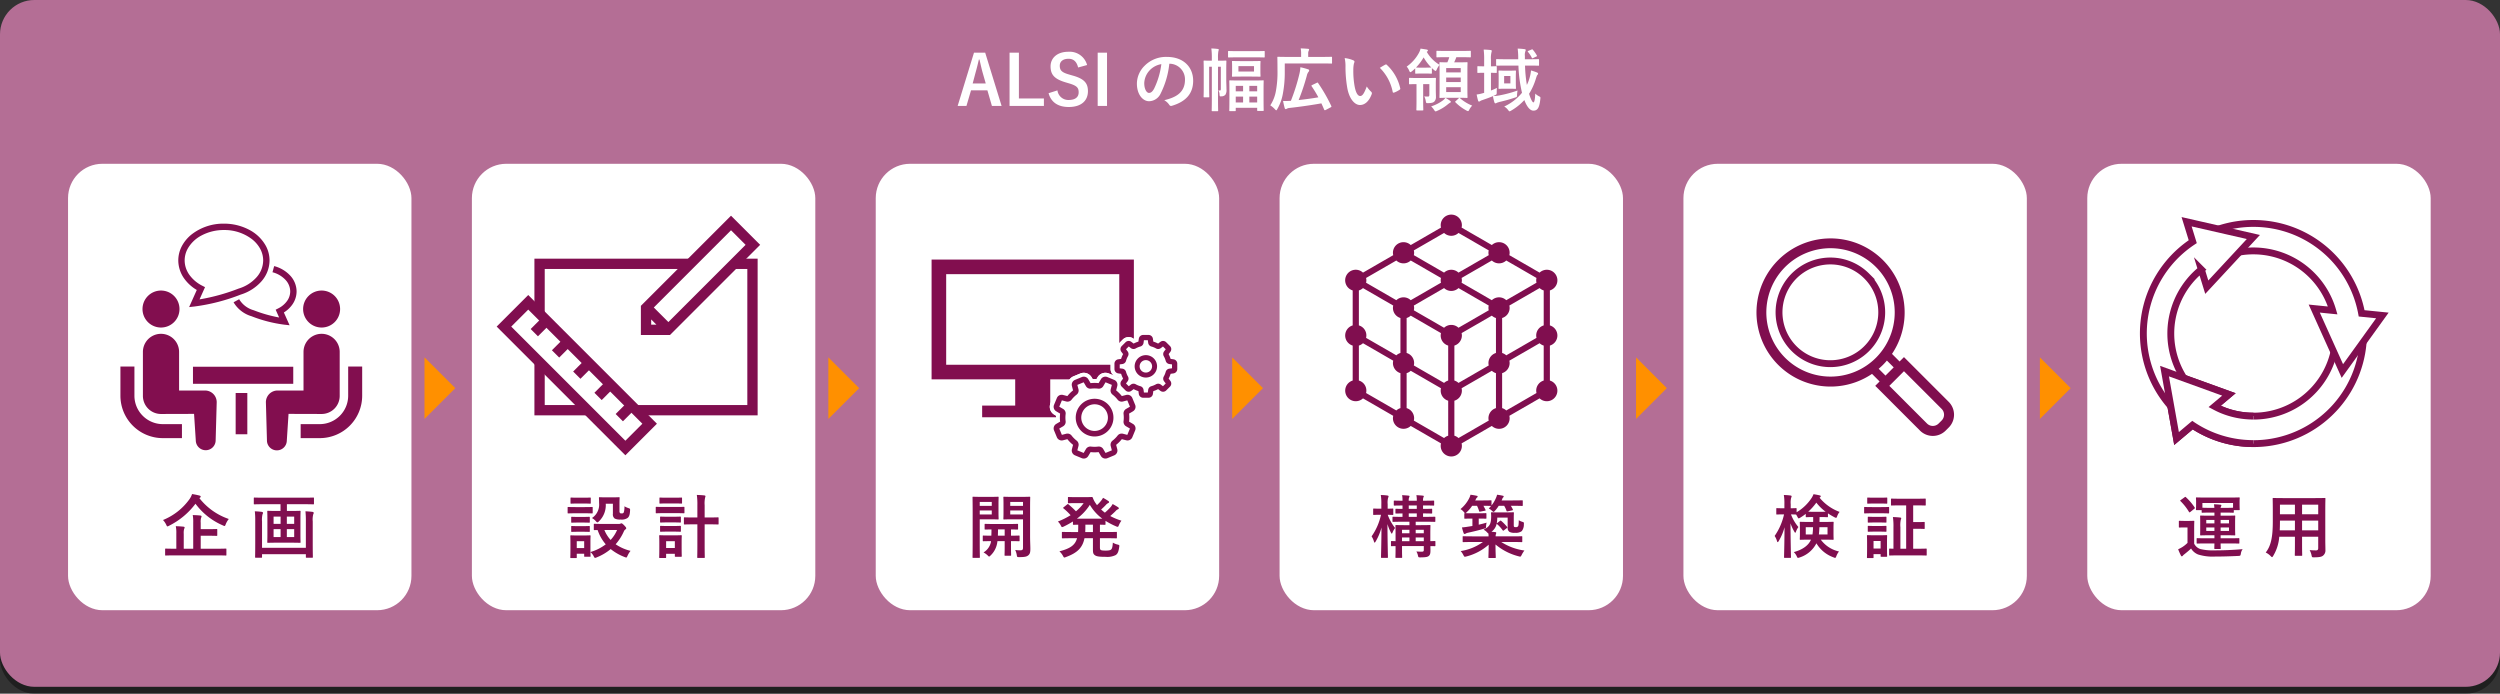
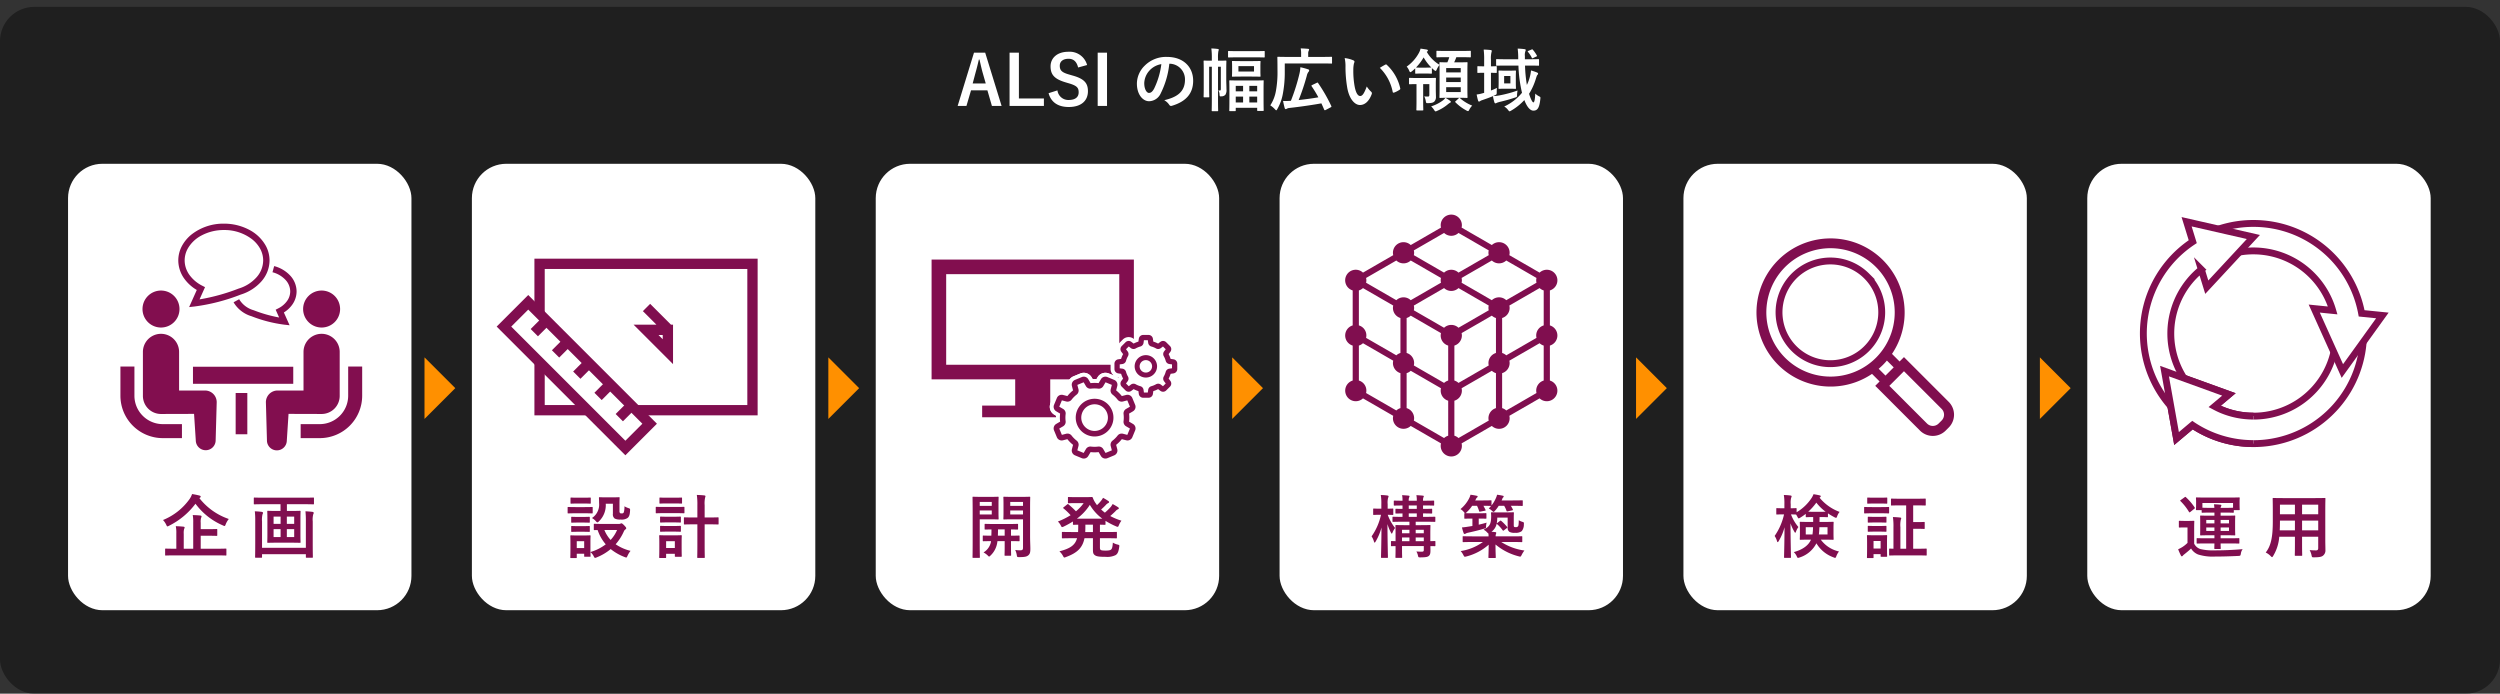
<svg xmlns="http://www.w3.org/2000/svg" viewBox="0 0 728 202" width="728" height="202">
  <rect x="0" y="0" width="728" height="202" fill="#333333" stroke="none" />
  <defs>
    <style>.cls-4,.cls-5,.cls-9{fill:#fff}.cls-5,.cls-6,.cls-9{stroke:#800e4f;stroke-miterlimit:10}.cls-5,.cls-6{stroke-width:3px}.cls-14,.cls-6{fill:none}.cls-7{fill:#800e4f}.cls-9{stroke-width:2px}.cls-10{fill:#ff9000}.cls-11{fill:#820e4f}.cls-14{stroke:#fff;stroke-width:2.25px}</style>
  </defs>
  <g style="isolation:isolate">
    <g id="iot-img_2" data-name="iot-img2">
      <g id="iot-img">
        <rect y="2" width="728" height="200" rx="10" ry="10" opacity=".4" />
-         <rect width="728" height="200" rx="10" ry="10" fill="#b46e95" />
        <rect class="cls-4" x="19.814" y="47.695" width="100" height="130" rx="10" ry="10" />
        <rect class="cls-4" x="137.415" y="47.695" width="100" height="130" rx="10" ry="10" />
        <path class="cls-5" d="M157.123 76.825h62v42.625h-62z" />
        <path class="cls-5" transform="rotate(-45 167.964 109.245)" d="M162.963 84.245h10.001v50h-10.001z" />
        <path class="cls-6" d="M155.589 96.87l3.536-3.535M161.776 103.058l3.536-3.538M167.963 109.245l3.537-3.537M174.151 115.433l3.535-3.538M180.338 121.62l3.536-3.537" />
-         <path class="cls-5" d="M188.123 96.046h6.363l24.75-24.75-6.363-6.363-24.75 24.75v6.363zM194.63 95.903l-6.364-6.363" />
+         <path class="cls-5" d="M188.123 96.046h6.363v6.363zM194.63 95.903l-6.364-6.363" />
        <rect class="cls-4" x="255.015" y="47.695" width="100" height="130" rx="10" ry="10" />
        <rect class="cls-4" x="372.614" y="47.695" width="100" height="130" rx="10" ry="10" />
-         <path class="cls-4" d="M453.512 97.695a3.075 3.075 0 0 0-2.185-2.935V84.574a3.076 3.076 0 1 0-2.996-5.185l-8.809-5.086a3.118 3.118 0 0 0 .084-.694 3.075 3.075 0 0 0-5.182-2.25l-8.808-5.086a3.052 3.052 0 0 0 .085-.693 3.085 3.085 0 0 0-6.17 0 3.162 3.162 0 0 0 .083.693l-8.807 5.086a3.075 3.075 0 0 0-5.183 2.25 3.01 3.01 0 0 0 .085.694l-8.808 5.086a3.077 3.077 0 1 0-2.999 5.185V94.76a3.066 3.066 0 0 0 0 5.873v10.183a3.076 3.076 0 1 0 3 5.188l8.807 5.082a3.045 3.045 0 0 0-.085.697 3.076 3.076 0 0 0 5.183 2.248l8.807 5.082a3.125 3.125 0 0 0-.084.7 3.086 3.086 0 1 0 6.085-.7l8.807-5.082a3.07 3.07 0 0 0 5.099-2.945l8.807-5.082a3.077 3.077 0 1 0 3-5.188v-10.183a3.078 3.078 0 0 0 2.184-2.938z" />
        <path class="cls-7" d="M453.512 97.695a3.075 3.075 0 0 0-2.185-2.935V84.574a3.076 3.076 0 1 0-2.996-5.185l-8.809-5.086a3.118 3.118 0 0 0 .084-.694 3.075 3.075 0 0 0-5.182-2.25l-8.808-5.086a3.052 3.052 0 0 0 .085-.693 3.085 3.085 0 0 0-6.17 0 3.162 3.162 0 0 0 .083.693l-8.807 5.086a3.075 3.075 0 0 0-5.183 2.25 3.01 3.01 0 0 0 .085.694l-8.808 5.086a3.077 3.077 0 1 0-2.999 5.185V94.76a3.066 3.066 0 0 0 0 5.873v10.183a3.076 3.076 0 1 0 3 5.188l8.807 5.082a3.045 3.045 0 0 0-.085.697 3.076 3.076 0 0 0 5.183 2.248l8.807 5.082a3.125 3.125 0 0 0-.084.7 3.086 3.086 0 1 0 6.085-.7l8.807-5.082a3.07 3.07 0 0 0 5.099-2.945l8.807-5.082a3.077 3.077 0 1 0 3-5.188v-10.183a3.078 3.078 0 0 0 2.184-2.938zm-41.804-24.779l8.81-5.086a3.05 3.05 0 0 0 4.195 0l8.808 5.086a2.874 2.874 0 0 0 0 1.387l-8.808 5.086a3.056 3.056 0 0 0-4.196 0l-8.809-5.086a2.874 2.874 0 0 0 0-1.387zm-3.9 45.928a3.1 3.1 0 0 0-1.197.687l-8.81-5.084a3.035 3.035 0 0 0-2.098-3.63v-10.184a3.106 3.106 0 0 0 1.198-.69l8.808 5.088a3.01 3.01 0 0 0-.085.694 3.074 3.074 0 0 0 2.185 2.935zm0-16.057a3.12 3.12 0 0 0-1.197.686l-8.81-5.084a3.033 3.033 0 0 0-2.098-3.63V84.575a3.078 3.078 0 0 0 1.198-.687l8.808 5.088a2.98 2.98 0 0 0-.085.691 3.073 3.073 0 0 0 2.185 2.938zm-1.197-15.369l-8.81-5.088a2.842 2.842 0 0 0 0-1.387l8.81-5.086a3.055 3.055 0 0 0 4.196 0l8.807 5.086a2.904 2.904 0 0 0 0 1.387l-8.808 5.088a3.048 3.048 0 0 0-4.195 0zm15.103 39.459a3.046 3.046 0 0 0-1.197.682l-8.809-5.086a3.018 3.018 0 0 0 .085-.69 3.08 3.08 0 0 0-2.184-2.94V108.66a3.05 3.05 0 0 0 1.198-.687l8.807 5.088a3.016 3.016 0 0 0-.084.69 3.072 3.072 0 0 0 2.184 2.938zm0-16.06a3.038 3.038 0 0 0-1.197.689l-8.809-5.088a3.04 3.04 0 0 0-2.099-3.63V92.603a3.054 3.054 0 0 0 1.198-.69l8.807 5.088a3.045 3.045 0 0 0 2.1 3.63zm.9-16.206a3.065 3.065 0 0 0-2.097.834l-8.809-5.084a3.07 3.07 0 0 0 .085-.695 3.035 3.035 0 0 0-.085-.691l8.809-5.088a3.051 3.051 0 0 0 4.196 0l8.809 5.088a2.98 2.98 0 0 0-.086.691 3.04 3.04 0 0 0 .086.695l-8.81 5.082a3.072 3.072 0 0 0-2.096-.832zm13.008 24.233a3.079 3.079 0 0 0-2.186 2.94 2.963 2.963 0 0 0 .086.689l-8.81 5.086a3.055 3.055 0 0 0-1.197-.682v-10.188a3.078 3.078 0 0 0 2.186-2.937 2.968 2.968 0 0 0-.086-.691l8.807-5.088a3.054 3.054 0 0 0 1.2.687zm0-16.057a3.076 3.076 0 0 0-2.186 2.938 3.011 3.011 0 0 0 .086.693l-8.81 5.088a3.035 3.035 0 0 0-1.197-.69v-10.183a3.082 3.082 0 0 0 2.186-2.938 3.04 3.04 0 0 0-.086-.695l8.807-5.086a3.058 3.058 0 0 0 1.2.69zm-1.2-15.369l-8.807-5.088a2.842 2.842 0 0 0 0-1.387l8.809-5.086a3.056 3.056 0 0 0 4.196 0l8.807 5.086a2.87 2.87 0 0 0 0 1.387l-8.807 5.088a3.053 3.053 0 0 0-4.198 0zm15.106 23.398a3.074 3.074 0 0 0-2.186 2.936 3.195 3.195 0 0 0 .085.695l-8.807 5.084a3.105 3.105 0 0 0-1.2-.687V108.66a3.074 3.074 0 0 0 2.186-2.935 3.011 3.011 0 0 0-.085-.694l8.807-5.088a3.113 3.113 0 0 0 1.2.69zm0-16.056a3.076 3.076 0 0 0-2.186 2.935 3.179 3.179 0 0 0 .085.694l-8.807 5.084a3.125 3.125 0 0 0-1.2-.686V92.603a3.073 3.073 0 0 0 2.186-2.937 2.98 2.98 0 0 0-.085-.691l8.81-5.088a3.053 3.053 0 0 0 1.197.687z" />
        <rect class="cls-4" x="490.214" y="47.695" width="100" height="130" rx="10" ry="10" />
        <path class="cls-4" d="M567.463 117.019l-13.028-13.03-1.277 1.279-2.209-2.215a21.572 21.572 0 1 0-5.817 5.822l2.21 2.209-1.274 1.272 13.029 13.028a5.283 5.283 0 0 0 7.484 0l.882-.88a5.29 5.29 0 0 0 0-7.485z" />
        <path class="cls-7" d="M567.463 117.019l-13.028-13.03-1.277 1.279-2.209-2.215a21.572 21.572 0 1 0-5.817 5.822l2.21 2.209-1.274 1.272 13.029 13.028a5.283 5.283 0 0 0 7.484 0l.882-.88a5.29 5.29 0 0 0 0-7.485zm-34.434-7.355a18.693 18.693 0 1 1 13.24-5.476 18.639 18.639 0 0 1-13.24 5.476zm14.043-2.275a23.2 23.2 0 0 0 1.252-1.143c.403-.404.778-.824 1.143-1.253l1.981 1.984-2.394 2.395zm18.336 15.061l-.88.88a2.39 2.39 0 0 1-3.379.002l-10.975-10.975 4.261-4.26 10.973 10.976a2.392 2.392 0 0 1 0 3.377z" />
        <path d="M543.59 80.389a14.952 14.952 0 1 0 4.368 10.562 14.9 14.9 0 0 0-4.369-10.562z" stroke-width="2" fill="none" stroke-miterlimit="10" stroke="#800e4f" />
        <g>
          <rect class="cls-4" x="607.814" y="47.695" width="100" height="130" rx="10" ry="10" />
          <path class="cls-9" d="M630.31 108.07l18.752 6.786-4.148 3.494c.629.334 1.267.652 1.923.93a24.042 24.042 0 0 0 33.41-22.163h8a32.029 32.029 0 0 1-49.804 26.684l-4.634 3.903z" />
          <path class="cls-9" d="M656.197 65.066a32.006 32.006 0 0 1 31.508 26.181l6.045.61-11.653 16.184-8.19-18.184 5.375.541a24.06 24.06 0 0 0-32.445-15.443l-3.117-7.367a31.846 31.846 0 0 1 12.477-2.522z" />
          <path class="cls-9" d="M626.667 84.64a32.153 32.153 0 0 1 11.86-14.265l-1.789-5.803 19.443 4.442-13.567 14.617-1.59-5.158a24.287 24.287 0 0 0-1.834 1.64 24.025 24.025 0 0 0 0 34.01l-5.656 5.657a32.08 32.08 0 0 1-6.867-35.14z" />
          <path class="cls-9" d="M656.197 129.168a31.875 31.875 0 0 1-17.754-5.367l-4.634 3.903-3.5-19.634 18.753 6.786-4.148 3.494c.629.334 1.267.652 1.923.93a23.896 23.896 0 0 0 9.36 1.888" />
        </g>
        <g>
          <path class="cls-4" d="M291.668 30.857h-2.82l-1.321-4.56h-4.761l-1.34 4.56h-2.561l4.761-15.523h3.26zm-5.521-9.7c-.34-1.222-.58-2.362-.92-3.821h-.18c-.34 1.478-.62 2.6-.961 3.8l-.84 3.16h3.8zM296.706 28.678h7.28v2.18h-10.001V15.333h2.72zM313.946 19.656c-.4-1.681-1.32-2.54-2.76-2.54-1.64 0-2.58.778-2.58 2.019 0 1.361.6 1.98 2.84 2.601l.82.24c3.54.96 4.541 2.301 4.541 4.58 0 2.721-1.88 4.602-5.6 4.602-3.022 0-5.122-1.32-5.862-4.021l2.58-.82a3.198 3.198 0 0 0 3.221 2.8c2.04 0 2.96-.879 2.96-2.22 0-1.34-.48-1.96-3.02-2.68l-.8-.24c-3.301-.98-4.361-2.282-4.361-4.663 0-2.34 1.84-4.24 5.181-4.24a5.254 5.254 0 0 1 5.46 3.862zM322.365 30.857h-2.72V15.334h2.72zM340.506 18.555a25.064 25.064 0 0 1-2.5 8.623 3.8 3.8 0 0 1-3.4 2.3c-1.761 0-3.541-1.88-3.541-5.142a7.373 7.373 0 0 1 2.26-5.201 8.756 8.756 0 0 1 6.501-2.56c4.801 0 7.622 2.96 7.622 6.94 0 3.721-2.1 6.063-6.161 7.284-.42.119-.6.039-.86-.361a4.239 4.239 0 0 0-1.4-1.26c3.38-.801 6.04-2.201 6.04-5.983a4.544 4.544 0 0 0-4.48-4.64zm-5.74 1.941a5.76 5.76 0 0 0-1.56 3.701c0 1.84.74 2.86 1.36 2.86.52 0 .96-.26 1.5-1.221a22.832 22.832 0 0 0 2.12-7.16 6.02 6.02 0 0 0-3.42 1.82zM357.086 23.236c0 .881.06 1.94.06 2.76a2.57 2.57 0 0 1-.3 1.582 1.52 1.52 0 0 1-1.14.479c-.52.04-.52.021-.58-.5a2.172 2.172 0 0 0-.36-1.24 3.334 3.334 0 0 0 .44.04c.22 0 .3-.1.3-.521v-6.4h-.82v9.502c0 2.1.04 3.12.04 3.22 0 .2-.02.22-.22.22h-1.421c-.22 0-.24-.02-.24-.22 0-.119.04-1.12.04-3.22v-9.502h-.78v6.38c0 1.48.04 2.202.04 2.32 0 .18-.02.202-.24.202h-1.2c-.2 0-.22-.022-.22-.201 0-.139.04-.8.04-2.36v-5.521c0-1.58-.04-2.26-.04-2.381 0-.22.02-.24.22-.24.14 0 .58.04 1.92.04h.26v-.7a20.937 20.937 0 0 0-.14-2.86 17.481 17.481 0 0 1 1.86.139c.2.02.3.1.3.201a2.57 2.57 0 0 1-.12.5 10.647 10.647 0 0 0-.1 2v.72h.32c1.34 0 1.78-.04 1.9-.04.201 0 .221.02.221.24 0 .121-.04.9-.04 2.522zm3.34-6.54c-1.84 0-2.46.038-2.58.038-.22 0-.24-.02-.24-.218v-1.422c0-.219.02-.24.24-.24.12 0 .74.04 2.58.04h5.022c1.86 0 2.5-.04 2.62-.04.2 0 .22.021.22.24v1.422c0 .199-.02.218-.22.218-.12 0-.76-.039-2.62-.039zm-.58 15.462c0 .18-.02.2-.24.2h-1.42c-.2 0-.22-.02-.22-.2 0-.14.04-.699.04-3.861v-1.98c0-1.981-.04-2.561-.04-2.7 0-.201.02-.22.22-.22.14 0 .76.039 2.56.039h4.442c1.82 0 2.46-.04 2.58-.04.2 0 .22.02.22.1 0 .121-.04.74-.04 2.541v2.22c0 3.141.04 3.702.04 3.821 0 .2-.02.22-.22.22h-1.46c-.2 0-.22-.02-.22-.22v-.68h-6.242zm4.661-14.363c1.661 0 2.201-.04 2.321-.04.22 0 .24.02.24.22 0 .12-.04.441-.04 1.34v1.46c0 .9.04 1.24.04 1.362 0 .18-.02.199-.24.199-.12 0-.66-.04-2.32-.04h-3.201c-1.64 0-2.2.04-2.34.04-.2 0-.22-.02-.22-.2 0-.14.04-.46.04-1.36v-1.462c0-.898-.04-1.199-.04-1.34 0-.199.02-.218.22-.218.14 0 .7.039 2.34.039zm-2.52 8.803v-1.602h-2.14v1.602zm0 3.24v-1.701h-2.14v1.7zm3.18-10.582h-4.54v1.58h4.54zm-1.36 5.74v1.602h2.28v-1.602zm2.28 4.842v-1.701h-2.28v1.7zM374.125 20.896a33.332 33.332 0 0 1-.56 6.42 13.574 13.574 0 0 1-1.6 4.422c-.14.26-.22.38-.32.38s-.2-.1-.4-.32a6.974 6.974 0 0 0-1.34-1.12 11.078 11.078 0 0 0 1.64-4.182 30.493 30.493 0 0 0 .46-5.98c0-2.5-.04-3.641-.04-3.762 0-.2.02-.219.22-.219.12 0 .82.04 2.72.04h3.981v-.86a7.982 7.982 0 0 0-.12-1.621c.76.021 1.42.06 2.12.12.2.02.32.08.32.2a.709.709 0 0 1-.12.38 1.9 1.9 0 0 0-.14.86v.92h4.061c1.9 0 2.56-.039 2.681-.039.18 0 .2.02.2.219v1.521c0 .221-.02.24-.2.24-.12 0-.78-.04-2.68-.04h-10.883zm9.282 3.24c.26-.12.3-.14.42.04a47.354 47.354 0 0 1 3.841 6.681c.08.202.06.282-.18.4l-1.48.782c-.24.12-.34.059-.42-.14-.26-.6-.52-1.202-.8-1.801-2.58.46-6.042.98-9.323 1.34a1.94 1.94 0 0 0-.74.22.633.633 0 0 1-.32.12c-.14 0-.22-.08-.3-.3-.16-.56-.32-1.28-.48-2.08a22.476 22.476 0 0 0 2.28-.04 56.22 56.22 0 0 0 2.501-7.922 9.746 9.746 0 0 0 .26-1.86 20.318 20.318 0 0 1 2.22.6c.28.08.34.18.34.34a.605.605 0 0 1-.18.4 2.675 2.675 0 0 0-.5 1.12 62.847 62.847 0 0 1-2.38 7.1c1.96-.218 3.961-.478 5.741-.798a33.623 33.623 0 0 0-1.96-3.22c-.1-.161-.08-.241.16-.362zM394.105 17.574c.18.08.32.22.32.361a1.75 1.75 0 0 1-.16.561 8.956 8.956 0 0 0-.18 1.96 25.186 25.186 0 0 0 .36 4.562c.28 1.58.8 2.939 1.64 2.939.64 0 1.14-.7 1.92-2.781a7.61 7.61 0 0 0 1.281 1.54.613.613 0 0 1 .14.741c-.76 2.041-2 3.121-3.4 3.121-1.56 0-3.201-1.84-3.741-5.22a36.314 36.314 0 0 1-.48-5.823 10.73 10.73 0 0 0-.24-2.621 8.73 8.73 0 0 1 2.54.66zm9.282 1.262a.577.577 0 0 1 .22-.08.306.306 0 0 1 .22.119 13.23 13.23 0 0 1 3.921 6.842c.06.26-.06.34-.22.44a6.782 6.782 0 0 1-1.56.8c-.24.08-.38.02-.42-.22a13.483 13.483 0 0 0-3.741-6.981c.76-.48 1.26-.76 1.58-.92zM421.007 16.654c-1.78 0-2.381.041-2.501.041-.2 0-.22-.02-.22-.22v-1.461c0-.2.02-.22.22-.22.12 0 .72.04 2.5.04h4.581c1.801 0 2.401-.04 2.501-.04.2 0 .22.02.22.22v1.46c0 .202-.02.221-.22.221-.1 0-.7-.04-2.5-.04h-1.5a15.309 15.309 0 0 1-.64 1.5h1.38c1.6 0 2.16-.04 2.3-.04.2 0 .22.02.22.22 0 .1-.04.8-.04 2.321v5.32c0 1.522.04 2.202.04 2.32 0 .202-.02.222-.22.222-.14 0-.7-.042-2.3-.042h-3.12c-1.622 0-2.182.042-2.302.042-.22 0-.24-.02-.24-.221 0-.12.04-.799.04-2.32v-5.24c0-.862-.02-1.462-.02-1.842a5.795 5.795 0 0 0-.8 1.341c-.14.28-.22.42-.34.42-.1 0-.22-.08-.44-.26-.22-.181-.44-.38-.64-.58v1.42c0 .2-.02.22-.22.22-.12 0-.42-.04-1.46-.04h-1.52c-1.04 0-1.341.04-1.461.04-.18 0-.2-.02-.2-.22v-1.32c-.32.299-.64.6-.98.86-.2.16-.32.24-.42.24-.14 0-.22-.141-.36-.46a3.993 3.993 0 0 0-.72-1.161 11.528 11.528 0 0 0 3.5-3.881 5.016 5.016 0 0 0 .54-1.36c.68.1 1.24.18 1.82.28.22.04.32.16.32.28 0 .1-.06.2-.22.3l-.12.08a10.523 10.523 0 0 0 3.721 3.781c-.02-.32-.02-.48-.02-.54 0-.2.02-.22.24-.22.1 0 .64.04 2.06.04a9.577 9.577 0 0 0 .56-1.5zm-6.582 7.842v4.982c0 1.58.04 2.34.04 2.46 0 .2-.02.22-.22.22h-1.58c-.2 0-.22-.02-.22-.22 0-.14.04-.88.04-2.46v-4.982c-1.36 0-1.84.041-1.94.041-.22 0-.24-.021-.24-.22v-1.401c0-.22.02-.24.24-.24.12 0 .62.04 2.18.04h2.96c1.58 0 2.121-.04 2.24-.04.201 0 .221.02.221.24 0 .121-.04.48-.04 1.32v1.92c0 .701.04 1.48.04 2.002a1.855 1.855 0 0 1-.46 1.399c-.3.3-.7.441-1.74.48-.64.022-.64.022-.76-.619a5.187 5.187 0 0 0-.44-1.361 6.465 6.465 0 0 0 1.06.06c.32 0 .42-.119.42-.56v-3.06zm2.38-4.84a13.336 13.336 0 0 1-2.24-2.941 15.339 15.339 0 0 1-2.22 2.941 13.626 13.626 0 0 0 1.42.04h1.52c1.04 0 1.34-.04 1.46-.04zm5.462 9.701c.18.121.22.221.22.32 0 .12-.1.18-.24.241-.14.08-.3.2-.52.36a12.538 12.538 0 0 1-3.221 2 1.338 1.338 0 0 1-.46.16c-.14 0-.24-.12-.46-.46a5.446 5.446 0 0 0-.84-1 11.383 11.383 0 0 0 3.48-1.78 3.804 3.804 0 0 0 .68-.7 9.466 9.466 0 0 1 1.361.86zm-1.14-9.54v1.26h4.24v-1.26zm4.24 4.08v-1.32h-4.24v1.32zm0 1.5h-4.24v1.42h4.24zm-.6 3.24c.1-.1.16-.139.22-.139s.12.04.2.12a12.044 12.044 0 0 0 3.522 2.14 4.606 4.606 0 0 0-.82 1.12c-.18.34-.261.48-.401.48a1.408 1.408 0 0 1-.5-.2 13.29 13.29 0 0 1-3.16-2.361c-.161-.16-.1-.2.1-.379zM434.165 26.357a16.835 16.835 0 0 0 1.74-.76 11.422 11.422 0 0 0-.06 1.24c0 .661 0 .661-.58.92a4.729 4.729 0 0 1-.48.22 10.89 10.89 0 0 0 2.06-.24 34.165 34.165 0 0 0 5.062-1.38c-.06.4-.12.8-.14 1.2 0 .66 0 .681-.6.861a46.026 46.026 0 0 1-4.561 1.28c-.36.12-.6.179-.72.24a1.003 1.003 0 0 1-.42.16c-.12 0-.22-.08-.3-.301a14.185 14.185 0 0 1-.42-1.799c-.98.42-2.08.799-3.121 1.16a2.077 2.077 0 0 0-.6.28.567.567 0 0 1-.34.14c-.1 0-.2-.06-.26-.26a15.18 15.18 0 0 1-.42-1.8 10.188 10.188 0 0 0 1.74-.362l.44-.119v-5.842h-.04c-1.24 0-1.62.041-1.74.041-.18 0-.2-.02-.2-.22v-1.5c0-.221.02-.24.2-.24.14 0 .52.038 1.78.038v-1.84a22.078 22.078 0 0 0-.14-3.04c.74.021 1.36.06 2.06.14.18.02.3.121.3.22a1.553 1.553 0 0 1-.08.42 7.292 7.292 0 0 0-.16 2.221v1.88c1.02 0 1.36-.04 1.48-.04.2 0 .22.02.22.24v1.5c0 .202-.02.221-.22.221-.12 0-.46-.02-1.48-.04zm9.922-7.261a41.54 41.54 0 0 0 .54 5.64 12.322 12.322 0 0 0 .82-2.18 11.509 11.509 0 0 0 .38-2.04 15.929 15.929 0 0 1 1.72.58c.241.12.341.18.341.36a.595.595 0 0 1-.2.38c-.16.16-.22.42-.44 1.08a18.235 18.235 0 0 1-1.98 4.4c.56 1.842 1.06 2.502 1.24 2.502.32 0 .48-.861.56-2.56a4.496 4.496 0 0 0 1.02.74c.52.26.52.26.46.82-.28 2.68-.86 3.4-2.04 3.4-.82 0-1.78-.86-2.62-3.081a16.227 16.227 0 0 1-3.782 3.04 1.51 1.51 0 0 1-.52.241c-.12 0-.22-.12-.42-.379a3.844 3.844 0 0 0-1.14-1.021 14.543 14.543 0 0 0 5.181-4 40.593 40.593 0 0 1-1.04-7.922h-3.561c-1.94 0-2.6.039-2.72.039-.2 0-.22-.02-.22-.24v-1.46c0-.2.02-.22.22-.22.12 0 .78.04 2.72.04h3.501v-.24a22.386 22.386 0 0 0-.16-2.86 17.508 17.508 0 0 1 2.02.16c.22.019.32.119.32.22a.975.975 0 0 1-.1.399 3.103 3.103 0 0 0-.14 1.38v.942h1.14c1.961 0 2.641-.041 2.761-.041.2 0 .22.02.22.22v1.46c0 .22-.02.24-.22.24-.12 0-.8-.04-2.76-.04zm-4.4 1.48c1.08 0 1.4-.04 1.52-.04.22 0 .24.02.24.22 0 .119-.04.52-.04 1.54v1.8c0 1.04.04 1.441.04 1.56 0 .201-.02.22-.24.22-.12 0-.44-.04-1.52-.04h-1.561c-1.08 0-1.4.04-1.54.04-.2 0-.22-.019-.22-.22 0-.138.04-.52.04-1.56v-1.8c0-1.02-.04-1.421-.04-1.54 0-.2.02-.22.22-.22.14 0 .46.04 1.54.04zm.14 1.56h-1.821v2.141h1.82zm6.18-7.722c.24-.08.24-.06.38.1a9.314 9.314 0 0 1 1.14 1.64c.101.18.06.24-.219.34l-.86.4c-.28.141-.3.122-.4-.1a8.375 8.375 0 0 0-1.1-1.679c-.14-.16-.1-.22.16-.32z" />
        </g>
        <g>
          <path class="cls-10" d="M123.614 104.065l8.965 8.965-8.965 8.965v-17.93zM241.214 104.065l8.965 8.965-8.965 8.965v-17.93zM358.815 104.065l8.964 8.965-8.964 8.965v-17.93zM476.415 104.065l8.964 8.965-8.964 8.965v-17.93zM594.015 104.065l8.964 8.965-8.964 8.965v-17.93z" />
        </g>
        <g>
          <path class="cls-7" d="M58.067 145.067a18.435 18.435 0 0 0 8.561 6.062 5.773 5.773 0 0 0-.9 1.54c-.14.36-.2.5-.34.5a1.363 1.363 0 0 1-.46-.16 19.387 19.387 0 0 1-8.002-6.322 21.68 21.68 0 0 1-7.681 6.402 1.489 1.489 0 0 1-.48.2c-.14 0-.2-.14-.36-.48a5.253 5.253 0 0 0-.94-1.38 17.659 17.659 0 0 0 7.721-6.081 5.405 5.405 0 0 0 .74-1.48 20.42 20.42 0 0 1 2.161.439c.22.06.36.16.36.32a.359.359 0 0 1-.22.3zm-7.262 16.663c-1.78 0-2.38.04-2.52.04-.18 0-.2-.019-.2-.2v-1.6c0-.2.02-.22.2-.22.14 0 .74.04 2.52.04h.54v-4.38a9.296 9.296 0 0 0-.16-2.181c.76.02 1.54.06 2.26.14.201.02.32.12.32.22a.952.952 0 0 1-.139.42 4.482 4.482 0 0 0-.12 1.46v4.321h2.76v-7.621a10.927 10.927 0 0 0-.14-2.18c.74.019 1.56.059 2.24.139.2.02.321.12.321.22a1.021 1.021 0 0 1-.12.44 3.889 3.889 0 0 0-.12 1.44v1.86h2.02c1.82 0 2.46-.04 2.58-.04.201 0 .221.021.221.221v1.56c0 .2-.02.22-.22.22-.12 0-.76-.04-2.58-.04h-2.021v3.781h4.761c1.76 0 2.38-.04 2.5-.04.2 0 .22.02.22.22v1.6c0 .181-.02.2-.22.2-.12 0-.74-.04-2.5-.04zM76.665 146.827c-1.8 0-2.42.04-2.54.04-.2 0-.22-.02-.22-.199v-1.541c0-.22.02-.24.22-.24.12 0 .74.04 2.54.04h12.002c1.82 0 2.42-.04 2.541-.04.2 0 .22.02.22.24v1.541c0 .18-.02.2-.22.2-.12 0-.72-.04-2.54-.04h-5.122v1.96h1.22c1.8 0 2.401-.04 2.521-.04.22 0 .24.02.24.24 0 .12-.04.74-.04 2.16v4.541c0 1.4.04 2.04.04 2.16 0 .2-.02.221-.24.221-.12 0-.72-.04-2.52-.04h-4.201c-1.78 0-2.38.04-2.52.04-.2 0-.22-.02-.22-.22 0-.12.04-.76.04-2.16v-4.542c0-1.42-.04-2.04-.04-2.16 0-.22.02-.24.22-.24.14 0 .74.04 2.52.04h1.12v-1.96zm12.402 4.982a26.622 26.622 0 0 0-.12-2.921c.76.04 1.38.08 2.02.16.241.04.381.12.381.3a.658.658 0 0 1-.12.38 6.062 6.062 0 0 0-.16 2.101v6.38c0 2.542.04 3.862.04 3.981 0 .2-.02.221-.22.221h-1.6c-.2 0-.22-.02-.22-.22v-.8H76.304v.8c0 .2-.02.22-.22.22h-1.58c-.2 0-.22-.02-.22-.22 0-.14.04-1.42.04-3.941v-6.541a23.17 23.17 0 0 0-.12-2.821c.78.04 1.36.08 2 .16.24.04.38.14.38.3a.873.873 0 0 1-.14.42 6.723 6.723 0 0 0-.14 2.08v7.663h12.762zm-7.36.74v-2.12h-2.041v2.12zm0 3.84v-2.3h-2.041v2.3zm1.82-5.96v2.12h2.14v-2.12zm2.14 3.66h-2.14v2.3h2.14z" />
        </g>
        <g>
          <path class="cls-7" d="M170.233 147.668c1.52 0 2.02-.04 2.14-.04.2 0 .22.02.22.22v1.42c0 .22-.02.24-.22.24-.12 0-.62-.04-2.14-.04h-2.6c-1.521 0-2.021.04-2.121.04-.2 0-.22-.02-.22-.24v-1.42c0-.2.02-.22.22-.22.1 0 .6.04 2.12.04zm10.002 4.9a1.07 1.07 0 0 0 .44-.079.667.667 0 0 1 .3-.1c.14 0 .38.18.76.56.46.48.62.7.62.84a.367.367 0 0 1-.22.36 1.378 1.378 0 0 0-.48.62 14.516 14.516 0 0 1-2.38 3.721 13.283 13.283 0 0 0 4.34 1.92 6.577 6.577 0 0 0-.86 1.4c-.18.38-.24.54-.4.54a1.77 1.77 0 0 1-.46-.14 14.946 14.946 0 0 1-4.06-2.32 15.077 15.077 0 0 1-4.081 2.42 1.21 1.21 0 0 1-.46.141c-.16 0-.24-.14-.42-.5a3.84 3.84 0 0 0-.94-1.18c.02.8.04 1.06.04 1.14 0 .2-.02.22-.221.22h-1.42c-.2 0-.22-.02-.22-.22v-.66h-2.16v1.04c0 .2-.02.22-.22.22h-1.42c-.221 0-.241-.02-.241-.22 0-.14.04-.6.04-3.02v-1.28c0-1.262-.04-1.741-.04-1.882 0-.2.02-.22.24-.22.12 0 .54.04 1.82.04h1.78c1.3 0 1.701-.04 1.841-.04.2 0 .22.02.22.22 0 .12-.04.6-.04 1.541v3.101a13.72 13.72 0 0 0 4.461-2.241 12.42 12.42 0 0 1-2.36-4.16c-.58 0-.84.02-.9.02-.2 0-.22-.02-.22-.241v-1.4c0-.18.02-.2.22-.2.12 0 .7.04 2.44.04zm-10.242-7.641c1.3 0 1.68-.04 1.8-.04.22 0 .24.02.24.22v1.34c0 .2-.02.221-.24.221-.12 0-.5-.04-1.8-.04h-1.82c-1.3 0-1.7.04-1.82.04-.201 0-.221-.02-.221-.22v-1.34c0-.2.02-.221.22-.221.12 0 .52.04 1.82.04zm-.16 5.601c1.22 0 1.58-.04 1.68-.04.22 0 .24.02.24.2v1.3c0 .2-.02.221-.24.221-.1 0-.46-.04-1.68-.04h-1.58c-1.22 0-1.581.04-1.701.04-.2 0-.22-.02-.22-.22v-1.3c0-.18.02-.2.22-.2.12 0 .48.04 1.7.04zm0 2.681c1.22 0 1.58-.04 1.68-.04.22 0 .24.02.24.22v1.28c0 .2-.02.22-.24.22-.1 0-.46-.04-1.68-.04h-1.58c-1.22 0-1.581.04-1.701.04-.2 0-.22-.02-.22-.22v-1.28c0-.2.02-.22.22-.22.12 0 .48.04 1.7.04zm-1.88 4.38v2.002h2.16v-2.001zm8.441-10.902a6.523 6.523 0 0 1-1.96 5.102c-.22.22-.36.32-.48.32s-.26-.12-.48-.38a4.1 4.1 0 0 0-1.1-.88 4.655 4.655 0 0 0 2.08-4.362c0-.9-.04-1.36-.04-1.48 0-.2.02-.22.24-.22.12 0 .48.04 1.76.04h2c1.28 0 1.68-.04 1.8-.04.201 0 .221.02.221.22 0 .12-.04.6-.04 1.62v2.081a1.011 1.011 0 0 0 .14.68c.1.1.24.12.56.12a.57.57 0 0 0 .54-.28 5.235 5.235 0 0 0 .2-1.8 5.75 5.75 0 0 0 1.18.54c.5.16.48.2.46.72-.06 1.2-.26 1.76-.72 2.14a3.034 3.034 0 0 1-2.04.461 3.463 3.463 0 0 1-1.7-.28 1.475 1.475 0 0 1-.54-1.381v-2.94zm-.4 7.642a9.508 9.508 0 0 0 1.82 2.9 9.843 9.843 0 0 0 1.88-2.9zM196.973 147.628c1.52 0 2.02-.04 2.14-.04.18 0 .2.02.2.22v1.42c0 .22-.02.24-.2.24-.12 0-.62-.04-2.14-.04h-3.681c-1.52 0-2.02.04-2.12.04-.2 0-.22-.02-.22-.24v-1.42c0-.2.02-.22.22-.22.1 0 .6.04 2.12.04zm1.52 11.402c0 2.32.04 2.761.04 2.881 0 .2-.02.22-.22.22h-1.58c-.2 0-.22-.02-.22-.22v-.64h-2.54v1c0 .2-.02.22-.221.22h-1.56c-.22 0-.24-.02-.24-.22 0-.12.04-.58.04-3v-1.32c0-1.262-.04-1.741-.04-1.882 0-.2.02-.22.24-.22.12 0 .54.04 1.82.04h2.46c1.281 0 1.7-.04 1.841-.04.2 0 .22.02.22.22 0 .12-.04.6-.04 1.541zm-1.92-14.103c1.28 0 1.68-.04 1.8-.04.22 0 .24.02.24.22v1.32c0 .2-.02.22-.24.22-.12 0-.52-.04-1.8-.04h-2.5c-1.301 0-1.701.04-1.821.04-.2 0-.22-.02-.22-.22v-1.32c0-.2.02-.22.22-.22.12 0 .52.04 1.82.04zm-.22 5.542c1.2 0 1.56-.04 1.68-.04.22 0 .24.02.24.22v1.3c0 .2-.02.22-.24.22-.12 0-.48-.04-1.68-.04h-2.22c-1.221 0-1.581.04-1.701.04-.2 0-.22-.02-.22-.22v-1.3c0-.2.02-.22.22-.22.12 0 .48.04 1.7.04zm0 2.7c1.2 0 1.56-.04 1.68-.04.22 0 .24.02.24.22v1.28c0 .2-.02.22-.24.22-.12 0-.48-.04-1.68-.04h-2.22c-1.221 0-1.581.04-1.701.04-.2 0-.22-.02-.22-.22v-1.28c0-.2.02-.22.22-.22.12 0 .48.04 1.7.04zm-2.38 4.42v1.981h2.54v-1.98zm9.101-10.442a18.644 18.644 0 0 0-.16-3.02c.76.02 1.54.06 2.2.14.2.02.32.12.32.22a1.658 1.658 0 0 1-.1.4 7.722 7.722 0 0 0-.14 2.22v3.582h1.28c1.821 0 2.441-.04 2.541-.04.22 0 .24.019.24.24v1.62c0 .2-.02.22-.24.22-.1 0-.72-.04-2.54-.04h-1.28v6.042c0 2.26.04 3.4.04 3.5 0 .22-.02.24-.2.24h-1.801c-.18 0-.2-.02-.2-.24 0-.1.04-1.24.04-3.481v-6.061h-1.12c-1.82 0-2.44.04-2.56.04-.22 0-.24-.02-.24-.22v-1.62c0-.221.02-.24.24-.24.12 0 .74.04 2.56.04h1.12z" />
        </g>
        <g>
          <path class="cls-7" d="M288.58 144.688c1.32 0 1.9-.04 2.02-.04.18 0 .2.019.2.22 0 .139-.04.7-.04 1.92v2.36c0 1.22.04 1.78.04 1.9 0 .201-.02.22-.2.22-.12 0-.7-.04-2.02-.04h-3.28v6.682c0 2.8.04 4.18.04 4.32 0 .2-.02.221-.22.221h-1.701c-.2 0-.22-.02-.22-.22 0-.14.04-1.52.04-4.32v-8.683c0-2.8-.04-4.221-.04-4.36 0-.201.02-.22.22-.22.14 0 .9.04 2.38.04zm-3.28 1.48v1.14h3.5v-1.14zm3.5 2.48h-3.5v1.16h3.5zm1.66 8.922a8.608 8.608 0 0 1-.14.86 6.519 6.519 0 0 1-1.9 3.361c-.2.18-.3.28-.38.28-.12 0-.22-.12-.46-.36a5.267 5.267 0 0 0-1.18-.84 4.665 4.665 0 0 0 2.14-2.941l.04-.36c-1.52.02-2.08.04-2.18.04-.2 0-.22-.02-.22-.24v-1.2c0-.2.02-.22.22-.22.1 0 .68.04 2.28.04.02-.5.04-1.12.04-1.821-1.2.02-1.66.04-1.76.04-.22 0-.24-.02-.24-.22v-1.22c0-.2.02-.22.24-.22.12 0 .72.04 2.5.04h4.281c1.78 0 2.38-.04 2.5-.04.2 0 .221.02.221.22v1.22c0 .2-.02.22-.22.22-.1 0-.6-.02-1.84-.04v1.82c1.58 0 2.18-.04 2.28-.04.2 0 .22.02.22.22v1.201c0 .22-.02.24-.22.24-.1 0-.7-.04-2.28-.04v1.86c0 1.38.04 2.04.04 2.16 0 .22-.02.241-.22.241h-1.48c-.2 0-.221-.02-.221-.24 0-.12.04-.78.04-2.16v-1.86zm2.101-1.58v-1.821h-1.94c0 .68-.02 1.3-.04 1.82zm7.401.2c0 1.4.08 2.68.08 3.66 0 .96-.12 1.441-.58 1.84-.46.4-1.04.54-2.64.54-.62 0-.64 0-.74-.62a5.026 5.026 0 0 0-.46-1.46 9.925 9.925 0 0 0 1.46.1c.66 0 .82-.18.82-.78v-8.242h-3.28c-1.56 0-2.08.04-2.201.04-.22 0-.24-.019-.24-.22 0-.12.04-.56.04-1.74v-2.68c0-1.16-.04-1.621-.04-1.76 0-.201.02-.22.24-.22.12 0 .64.04 2.2.04h2.941c1.56 0 2.1-.04 2.22-.04.2 0 .22.019.22.22 0 .139-.04.98-.04 2.74zm-5.78-10.022v1.14h3.72v-1.14zm3.72 2.48h-3.72v1.16h3.72zM320.301 159.43c0 .38.06.58.22.7.18.14.56.2 1.46.2.88 0 1.34-.1 1.581-.32.26-.24.42-.7.5-2a4.314 4.314 0 0 0 1.36.56c.54.14.58.16.5.68-.2 1.42-.46 2.02-1.06 2.4a5.499 5.499 0 0 1-2.88.501c-1.64 0-2.581-.08-3.101-.44-.5-.34-.62-.68-.62-1.68v-3.302h-2.46c-.56 2.782-2.101 4.282-5.402 5.482a1.694 1.694 0 0 1-.44.14c-.16 0-.24-.14-.44-.5a4.595 4.595 0 0 0-1.02-1.3c3.12-.82 4.56-1.761 5.14-3.822h-1.5c-1.9 0-2.56.04-2.68.04-.22 0-.24-.019-.24-.22v-1.44c0-.2.02-.22.24-.22.12 0 .78.04 2.68.04h1.801c.02-.44.04-.92.04-1.46v-.68c-.86.02-1.22.04-1.3.04-.22 0-.24-.02-.24-.22v-.76a26.385 26.385 0 0 1-2.681 1.48 1.386 1.386 0 0 1-.46.16c-.16 0-.24-.16-.42-.52a4.393 4.393 0 0 0-.82-1.1 22.095 22.095 0 0 0 3.7-1.84 16.647 16.647 0 0 0-2.02-1.941c-.1-.08-.16-.14-.16-.2 0-.04.06-.1.16-.18l1-.8c.18-.14.22-.18.4-.04a26.38 26.38 0 0 1 2.18 2.02 11.964 11.964 0 0 0 2.241-2.38h-2.24c-1.5 0-1.98.04-2.1.04-.22 0-.24-.02-.24-.22v-1.38c0-.2.02-.22.24-.22.12 0 .6.04 2.1.04h2.76c1.12 0 1.68-.04 1.82-.04.18 0 .24.02.34.239a6.202 6.202 0 0 0 .92 1.72c.08.14.18.26.281.4a9.992 9.992 0 0 0 1.2-1.28 5.063 5.063 0 0 0 .56-.84 14.965 14.965 0 0 1 1.54.92c.18.12.221.22.221.32 0 .12-.08.22-.26.3a1.98 1.98 0 0 0-.68.54 17.797 17.797 0 0 1-1.38 1.321c.36.32.72.64 1.1.92a17.114 17.114 0 0 0 1.7-1.66 4.935 4.935 0 0 0 .56-.86c.58.32 1.1.62 1.56.92.18.12.24.22.24.34 0 .12-.1.22-.26.28a1.842 1.842 0 0 0-.7.54c-.44.44-.96.92-1.54 1.42a19.189 19.189 0 0 0 3.26 1.36 5.569 5.569 0 0 0-.72 1.26c-.16.38-.22.521-.38.521a1.214 1.214 0 0 1-.46-.14 21.047 21.047 0 0 1-3.08-1.6v.94c0 .2-.02.22-.22.22-.1 0-.48-.02-1.4-.04v2.14h2.02c1.92 0 2.56-.04 2.7-.04.2 0 .22.02.22.22v1.44c0 .201-.02.22-.22.22-.14 0-.78-.04-2.7-.04h-2.02zm.68-8.402a13.635 13.635 0 0 1-3.62-4.02 14.907 14.907 0 0 1-3.761 4.02zm-2.72 3.902v-2.141h-2.2v.68c0 .52-.02 1-.04 1.46z" />
        </g>
        <g>
          <path class="cls-7" d="M401.866 149.908c-1.26 0-1.66.04-1.78.04-.2 0-.22-.02-.22-.22v-1.42c0-.2.02-.22.22-.22.12 0 .52.04 1.78.04h.38v-1.3a14.527 14.527 0 0 0-.16-2.68 16.77 16.77 0 0 1 1.92.14c.201.04.34.099.34.219a.835.835 0 0 1-.119.42 5.443 5.443 0 0 0-.14 1.88v1.32c.96 0 1.3-.04 1.44-.04.2 0 .2.02.2.22v1.422c0 .2 0 .22-.2.22-.12 0-.46-.02-1.42-.04a13.563 13.563 0 0 0 2.14 3.84 6.169 6.169 0 0 0-.74 1.32c-.08.22-.16.32-.24.32-.06 0-.14-.1-.24-.32a14.006 14.006 0 0 1-1-2.46c.02 5.16.14 9.322.14 9.621 0 .2-.02.221-.22.221h-1.56c-.22 0-.24-.02-.24-.22 0-.3.12-4.08.14-8.622a15.931 15.931 0 0 1-1.701 4.08c-.12.2-.22.32-.3.32-.06 0-.14-.099-.2-.34a5.133 5.133 0 0 0-.68-1.48 17.227 17.227 0 0 0 2.74-6.28zm16.124 8.922c0 .2-.02.22-.22.22-.08 0-.44-.02-1.24-.02 0 .46.02.9.02 1.2 0 .82-.08 1.28-.44 1.62-.38.34-.86.441-2.461.46-.62 0-.62 0-.76-.62a3.713 3.713 0 0 0-.44-1.1c.56.04 1.08.06 1.54.06.52 0 .62-.14.62-.54v-1.1h-6.341v1.02c0 1.421.04 2.1.04 2.2 0 .2-.02.221-.22.221h-1.52c-.2 0-.22-.02-.22-.22 0-.12.04-.72.04-2.16v-1.04c-.721 0-1.04.019-1.12.019-.201 0-.221-.02-.221-.22v-1.06c0-.2.02-.22.22-.22.08 0 .4.02 1.12.04v-2.24c0-1.48-.04-2.122-.04-2.24 0-.2.02-.221.22-.221.14 0 .78.04 2.581.04h1.28v-1h-2c-1.94 0-2.62.04-2.72.04-.2 0-.22-.02-.22-.22v-1.06c0-.2.02-.22.22-.22.1 0 .78.04 2.7.04v-1.001c-1.26.02-1.74.04-1.84.04-.2 0-.22-.02-.22-.22v-.96c0-.2.02-.22.22-.22.1 0 .58.04 1.84.04v-1c-1.6.02-2.22.04-2.32.04-.2 0-.22-.02-.22-.24v-.98c0-.22.02-.24.22-.24.1 0 .72.04 2.32.04a6.894 6.894 0 0 0-.12-1.62c.66.04 1.34.079 1.86.14.2.019.3.08.3.16a.82.82 0 0 1-.1.36 2.042 2.042 0 0 0-.12.96h2.34a6.895 6.895 0 0 0-.12-1.62c.681.04 1.321.079 1.841.14.22.019.32.08.32.16a.651.651 0 0 1-.12.36 2.546 2.546 0 0 0-.1.96h.32c1.92 0 2.6-.04 2.72-.04.18 0 .2.02.2.24v.98c0 .22-.02.24-.2.24-.12 0-.8-.04-2.72-.04h-.32v1c1.7 0 2.32-.04 2.44-.04.2 0 .22.02.22.22v.96c0 .2-.02.22-.22.22-.12 0-.74-.04-2.44-.04v1h.66c1.94 0 2.58-.04 2.701-.04.2 0 .22.02.22.22v1.061c0 .2-.02.22-.22.22-.12 0-.78-.04-2.72-.04h-2.781v1h1.48c1.84 0 2.46-.04 2.6-.04.2 0 .22.02.22.22 0 .12-.04.88-.04 2.42v2.06c.82-.019 1.181-.04 1.261-.04.2 0 .22.021.22.22zm-7.562-3.541v-1.02h-2.16v1.02zm0 2.3v-1.08h-2.16v1.08zm2.14-9.402v-1h-2.34v1zm0 2.322v-1.001h-2.34v1zm-.32 3.76v1.02h2.36v-1.02zm2.36 3.32v-1.08h-2.36v1.08zM426.406 149.648c0-.18.02-.22.2-.22a1.434 1.434 0 0 1-.36-.36 3.503 3.503 0 0 0-.96-.82 9.677 9.677 0 0 0 2.58-3.241 5.133 5.133 0 0 0 .34-.94 16.957 16.957 0 0 1 1.78.3c.2.02.3.08.3.24 0 .12-.06.18-.18.28a1.18 1.18 0 0 0-.32.46c-.06.14-.14.26-.2.38h2.201c1.68 0 2.2-.04 2.32-.04.2 0 .22.02.22.24v1.26a9.346 9.346 0 0 0 1.281-2.14 5.598 5.598 0 0 0 .34-.98 13.66 13.66 0 0 1 1.62.28c.22.04.3.08.3.22a.35.35 0 0 1-.14.28.965.965 0 0 0-.28.5l-.18.38h3.06c2.041 0 2.761-.04 2.882-.04.2 0 .22.02.22.24v1.18c0 .2-.02.221-.22.221-.12 0-.84-.04-2.881-.04h-.38a7.343 7.343 0 0 1 .58 1.04c.08.18.06.24-.2.3l-1.24.26c-.28.06-.32.04-.4-.16a7.22 7.22 0 0 0-.68-1.44h-1.58a10.36 10.36 0 0 1-1.101 1.46c-.2.22-.3.32-.4.32-.12 0-.24-.12-.5-.36a3.559 3.559 0 0 0-.9-.64c.24-.24.46-.48.68-.74h-.1c-.12 0-.62-.04-2.141-.04.22.36.4.74.6 1.14.1.2.06.26-.2.3l-1.24.24c-.3.06-.36.06-.42-.16a8.827 8.827 0 0 0-.6-1.52h-1.42a9.223 9.223 0 0 1-1.541 1.82 1.421 1.421 0 0 1-.4.32c.22.02.72.04 1.82.04h2.14c1.36 0 1.801-.04 1.921-.04.2 0 .22.02.22.22v1.18c0 .2-.02.22-.22.22-.12 0-.56-.04-1.92-.04h-.1v1.781c.72-.16 1.48-.36 2.3-.6a5.278 5.278 0 0 0-.16.98c-.02.66-.02.66-.64.8-1.64.48-3.06.82-4.621 1.16a2.327 2.327 0 0 0-.66.24.585.585 0 0 1-.34.12c-.12 0-.22-.08-.28-.26a11.909 11.909 0 0 1-.48-1.64c.66-.06 1.2-.12 1.88-.24l1.16-.18v-2.16h-.2c-1.38 0-1.8.04-1.92.04-.22 0-.24-.02-.24-.22zm10.362 2.061c.1-.08.16-.12.22-.12s.1.04.2.12a13.38 13.38 0 0 1 1.66 1.7c.14.18.12.22-.1.4l-.8.62c-.1.08-.16.12-.22.12-.04 0-.08-.04-.16-.14a9.21 9.21 0 0 0-1.6-1.76.279.279 0 0 1-.14-.16 3.808 3.808 0 0 1-1.52 2.36c.38.02.74.06 1.12.1.18.02.28.12.28.24a.987.987 0 0 1-.1.36 1.947 1.947 0 0 0-.08.64h4.98c1.821 0 2.441-.04 2.561-.04.2 0 .22.02.22.2v1.301c0 .2-.02.22-.22.22-.12 0-.74-.04-2.56-.04h-3.341a16.598 16.598 0 0 0 6.742 2.48 7.618 7.618 0 0 0-.8 1.28c-.3.58-.3.561-.901.401a16.961 16.961 0 0 1-6.721-3.441c0 2.02.08 3.38.08 3.72 0 .2-.02.221-.22.221h-1.72c-.18 0-.2-.02-.2-.22 0-.34.06-1.6.08-3.66a15.543 15.543 0 0 1-6.462 3.42c-.62.16-.62.16-.92-.42a5.17 5.17 0 0 0-.78-1.14 14.928 14.928 0 0 0 6.481-2.64h-3.12c-1.821 0-2.441.04-2.561.04-.2 0-.22-.021-.22-.22v-1.301c0-.18.02-.2.22-.2.12 0 .74.04 2.56.04h4.761a6.043 6.043 0 0 0-.04-.84c-.1-.02-.2-.141-.4-.34a3.032 3.032 0 0 0-1.02-.761c1.82-.92 2.22-1.68 2.22-4.02 0-.44-.04-.7-.04-.841 0-.2.02-.22.22-.22.14 0 .56.04 1.961.04h2.26c1.42 0 1.86-.04 2.001-.04.2 0 .22.02.22.22 0 .14-.04.58-.04 1.5v1.78c0 .441 0 .64.1.72.14.12.24.12.52.12a.701.701 0 0 0 .64-.28c.12-.159.18-.519.2-1.74a4.038 4.038 0 0 0 1.02.46c.52.18.5.2.46.7a3.053 3.053 0 0 1-.62 2.02 2.868 2.868 0 0 1-1.94.481 2.998 2.998 0 0 1-1.62-.26 1.378 1.378 0 0 1-.54-1.26v-2.9h-3.021a10.24 10.24 0 0 1-.16 1.7 1.522 1.522 0 0 1 .16-.14z" />
        </g>
        <g>
          <path class="cls-7" d="M519.274 149.788c-1.3 0-1.7.04-1.82.04-.18 0-.2-.02-.2-.24v-1.4c0-.2.02-.22.2-.22.12 0 .52.04 1.82.04h.34v-1.18a14.517 14.517 0 0 0-.16-2.68 16.77 16.77 0 0 1 1.92.14c.2.019.34.099.34.219a.84.84 0 0 1-.12.42 5.442 5.442 0 0 0-.14 1.88v1.2c1.02 0 1.381-.04 1.5-.04.2 0 .22.021.22.22v.981a13.287 13.287 0 0 0 4.302-4.06 5.71 5.71 0 0 0 .62-1.2c.76.12 1.3.219 1.84.359.16.04.26.1.26.26a.294.294 0 0 1-.16.26l-.18.14a13.603 13.603 0 0 0 5.842 4.141 3.806 3.806 0 0 0-.7 1.22c-.12.36-.2.5-.34.5a1.307 1.307 0 0 1-.48-.18 18.663 18.663 0 0 1-1.881-1.12v.9c0 .2-.02.22-.24.22-.12 0-.54-.04-1.92-.04h-.28c0 .5-.02.98-.02 1.42h1.36c1.8 0 2.42-.04 2.54-.04.2 0 .22.02.22.22 0 .1-.04.52-.04 1.521v1.76c0 .98.04 1.381.04 1.501 0 .22-.02.24-.22.24-.12 0-.74-.04-2.54-.04h-.98a8.988 8.988 0 0 0 5.3 3.44 4.86 4.86 0 0 0-.76 1.34c-.14.361-.22.521-.38.521a1.615 1.615 0 0 1-.48-.16 9.505 9.505 0 0 1-4.96-4.081 8.274 8.274 0 0 1-4.882 4.121 1.536 1.536 0 0 1-.46.12c-.18 0-.24-.14-.4-.5a4.039 4.039 0 0 0-.84-1.18c2.64-.72 4.32-2 5.001-3.622h-.5c-1.78 0-2.4.04-2.541.04-.2 0-.22-.02-.22-.239 0-.12.04-.52.04-1.5v-1.76c0-1.001-.04-1.401-.04-1.521 0-.2.02-.22.22-.22.14 0 .76.04 2.54.04h1.141v-1.42h-.1c-1.28 0-1.7.04-1.82.04-.22 0-.24-.02-.24-.22v-.761a14.673 14.673 0 0 1-1.581 1.1 1.271 1.271 0 0 1-.48.22c-.14 0-.2-.14-.38-.48a6.714 6.714 0 0 0-.38-.64h-.06c-.12 0-.46-.02-1.42-.04a12.246 12.246 0 0 0 2.16 3.68 5.225 5.225 0 0 0-.68 1.281c-.08.24-.16.38-.24.38s-.16-.1-.26-.3a12.494 12.494 0 0 1-1.12-2.44c.02 5.24.14 9.502.14 9.842 0 .2-.02.22-.22.22h-1.561c-.22 0-.24-.02-.24-.22 0-.32.12-4.141.14-8.702a15.34 15.34 0 0 1-1.68 4.001c-.12.22-.22.34-.3.34s-.16-.1-.22-.34a5.258 5.258 0 0 0-.68-1.46 17.735 17.735 0 0 0 2.74-6.282zm6.561 3.741v2.1h1.96a17.022 17.022 0 0 0 .161-2.1zm4.301-4.5c.74 0 1.18 0 1.48-.021a13.523 13.523 0 0 1-2.7-2.64 16.366 16.366 0 0 1-2.36 2.64c.28.02.72.02 1.42.02zm2.04 4.5h-2.36c-.04.82-.08 1.5-.16 2.1h2.52zM547.754 147.668c1.52 0 2.02-.04 2.141-.04.2 0 .22.02.22.22v1.42c0 .22-.02.24-.22.24-.12 0-.62-.04-2.14-.04h-2.581c-1.52 0-2.02.04-2.14.04-.18 0-.2-.02-.2-.24v-1.42c0-.2.02-.22.2-.22.12 0 .62.04 2.14.04zm1.74 11.362c0 2.32.04 2.761.04 2.881 0 .2-.02.22-.22.22h-1.46c-.2 0-.22-.02-.22-.22v-.54h-2.06v.92c0 .2-.02.22-.22.22h-1.46c-.22 0-.24-.02-.24-.22 0-.14.04-.6.04-3.02v-1.341c0-1.26-.04-1.74-.04-1.88 0-.2.02-.22.24-.22.12 0 .54.04 1.82.04h1.76c1.3 0 1.7-.04 1.84-.04.2 0 .22.02.22.22 0 .12-.04.62-.04 1.54zm-1.96-14.103c1.3 0 1.68-.04 1.8-.04.22 0 .24.02.24.22v1.34c0 .2-.02.221-.24.221-.12 0-.5-.04-1.8-.04h-1.76c-1.3 0-1.7.04-1.82.04-.2 0-.22-.02-.22-.22v-1.34c0-.2.02-.221.22-.221.12 0 .52.04 1.82.04zm-.12 5.582c1.22 0 1.56-.04 1.68-.04.22 0 .24.02.24.22v1.28c0 .2-.02.22-.24.22-.12 0-.46-.04-1.68-.04h-1.6c-1.22 0-1.58.04-1.7.04-.2 0-.22-.02-.22-.22v-1.28c0-.2.02-.22.22-.22.12 0 .48.04 1.7.04zm0 2.66c1.22 0 1.56-.04 1.68-.04.22 0 .24.02.24.22v1.3c0 .18-.02.2-.24.2-.12 0-.46-.04-1.68-.04h-1.6c-1.22 0-1.58.04-1.7.04-.2 0-.22-.02-.22-.2v-1.3c0-.2.02-.22.22-.22.12 0 .48.04 1.7.04zm-1.84 4.361v2.2h2.06v-2.2zm7.842-10.362c-1.8 0-2.44.04-2.541.04-.2 0-.22-.02-.22-.22v-1.58c0-.201.02-.22.22-.22.1 0 .74.04 2.54.04h4.582c1.8 0 2.44-.04 2.56-.04.2 0 .22.019.22.22v1.58c0 .2-.02.22-.22.22-.12 0-.76-.04-2.56-.04h-.88v4.86h1.58c1.12 0 1.44-.04 1.56-.04.2 0 .22.02.22.221v1.6c0 .2-.02.22-.22.22-.12 0-.44-.04-1.56-.04h-1.58v5.801h1.08c1.88 0 2.54-.04 2.66-.04.18 0 .2.02.2.22v1.58c0 .201-.02.22-.2.22-.12 0-.78-.04-2.66-.04h-5.221c-1.9 0-2.52.04-2.641.04-.2 0-.22-.019-.22-.22v-1.58c0-.2.02-.22.22-.22.08 0 .36.02 1.04.04v-6.201a18.232 18.232 0 0 0-.16-3.02c.76.02 1.38.06 2.1.139.2.02.32.1.32.2a.934.934 0 0 1-.12.42 7.44 7.44 0 0 0-.12 2.22v6.242h1.68v-12.622z" />
        </g>
        <g>
          <path class="cls-7" d="M638.942 158.31a3.071 3.071 0 0 0 1.76 1.56 14.996 14.996 0 0 0 4.06.4c2.601 0 5.322-.1 8.303-.36a2.767 2.767 0 0 0-.52 1.28c-.12.641-.12.66-.76.7-2.501.12-4.701.181-6.782.181a14.14 14.14 0 0 1-4.9-.6 4.242 4.242 0 0 1-2.061-1.74c-.58.559-1.22 1.08-1.94 1.66a2.528 2.528 0 0 0-.46.42c-.1.12-.201.2-.281.2-.14 0-.22-.14-.3-.28a17.207 17.207 0 0 1-.78-1.78 11.231 11.231 0 0 0 1.2-.64 8.854 8.854 0 0 0 1.52-1.221v-4.501h-.86c-1.04 0-1.32.04-1.42.04-.22 0-.24-.02-.24-.24v-1.52c0-.2.02-.22.24-.22.1 0 .38.04 1.42.04h1.16c1.04 0 1.36-.04 1.46-.04.2 0 .22.02.22.22 0 .12-.04.7-.04 1.96zm-2.82-13.483a.471.471 0 0 1 .259-.14c.06 0 .1.04.18.12a16.503 16.503 0 0 1 2.52 2.96c.1.16.1.221-.12.401l-1.12.9c-.12.1-.18.14-.24.14s-.1-.06-.18-.16a15.72 15.72 0 0 0-2.46-3.12c-.14-.14-.12-.18.1-.341zm6.5 13.423c-1.94 0-2.62.04-2.74.04-.2 0-.22-.02-.22-.22v-1.14c0-.2.02-.22.22-.22.12 0 .8.04 2.74.04h2.22v-.88h-1.36c-1.82 0-2.46.04-2.6.04-.18 0-.2-.02-.2-.22 0-.12.02-.58.02-1.66v-2.021c0-1.1-.02-1.54-.02-1.66 0-.2.02-.221.2-.221.14 0 .78.04 2.6.04h1.36v-.9h-1.58c-1.2 0-1.8.04-1.92.04-.2 0-.22-.02-.22-.22v-.54h-1.44c-.2 0-.22-.02-.22-.2 0-.12.04-.36.04-1.84v-.5c0-.52-.04-.801-.04-.921 0-.22.02-.24.22-.24.14 0 .84.04 2.78.04h6.742c1.96 0 2.66-.04 2.78-.04.2 0 .22.02.22.24 0 .12-.04.4-.04.8v.62c0 1.481.04 1.72.04 1.84 0 .181-.02.2-.22.2h-1.5v.54c0 .201-.02.222-.22.222-.12 0-.72-.04-1.92-.04h-1.7v.899h1.46c1.82 0 2.46-.04 2.58-.04.2 0 .22.02.22.22 0 .1-.04.56-.04 1.66v2.021c0 1.08.04 1.54.04 1.66 0 .2-.02.22-.22.22-.12 0-.76-.04-2.58-.04h-1.46v.881h2.48c1.96 0 2.64-.04 2.76-.04.2 0 .22.02.22.22v1.14c0 .2-.02.22-.22.22-.12 0-.8-.04-2.76-.04h-2.48c0 .88.04 1.28.04 1.4 0 .18-.04.22-.22.22h-1.441c-.18 0-.22-.04-.22-.22 0-.12.02-.52.04-1.4zm-1.28-11.782v1.38c.12 0 .72.04 1.92.04h1.56a8.343 8.343 0 0 0-.119-1.04c.74.02 1.14.04 1.86.12.18.02.3.06.3.18a.895.895 0 0 1-.1.34.864.864 0 0 0-.12.4h1.7c1.201 0 1.801-.04 1.921-.04v-1.38zm3.5 5.941v-1h-2.38v1zm0 2.2v-1.02h-2.38v1.02zm1.801-3.2v1h2.441v-1zm2.441 2.18h-2.44v1.02h2.44zM677.124 157.39c0 .92.04 1.94.04 2.76a1.913 1.913 0 0 1-.66 1.62c-.38.341-.98.521-2.64.521-.62 0-.6.02-.74-.58a5.138 5.138 0 0 0-.561-1.52c.82.059 1.2.08 1.86.08.46 0 .64-.2.64-.66v-3.321h-4.7v2.38c0 1.94.04 2.84.04 2.96 0 .201-.02.22-.22.22h-1.72c-.2 0-.22-.019-.22-.22 0-.139.04-1.02.04-2.96v-2.38h-4.562a12.583 12.583 0 0 1-1.74 5.541c-.16.28-.26.4-.36.4s-.2-.1-.42-.32a5.243 5.243 0 0 0-1.42-1.02c1.46-1.881 2.06-4.261 2.06-9.082v-3.28c0-2.082-.04-3.162-.04-3.282 0-.22.02-.24.24-.24.12 0 .82.04 2.74.04h9.403c1.94 0 2.62-.04 2.76-.04.2 0 .22.02.22.24 0 .12-.04 1.2-.04 3.281zm-8.842-2.96v-2.822h-4.36v.221c0 .96-.02 1.82-.06 2.6zm0-4.682v-2.78h-4.36v2.78zm2.08-2.78v2.78h4.702v-2.78zm4.702 7.462v-2.822h-4.701v2.822z" />
        </g>
        <g>
          <path class="cls-11" d="M41.57 121.078a8.233 8.233 0 0 1-2.425-5.838v-8.497h-4.078v8.497a12.352 12.352 0 0 0 12.343 12.343h5.573v-4.078H47.41a8.223 8.223 0 0 1-5.84-2.427zM46.882 95.376a5.384 5.384 0 1 0-5.383-5.384 5.38 5.38 0 0 0 5.383 5.384z" />
          <path class="cls-11" d="M59.702 113.718H52.15v-11.242a5.267 5.267 0 1 0-10.534 0v12.807a5.266 5.266 0 0 0 5.266 5.268c.395 0 9.628-.028 9.628-.028l.506 7.795a2.892 2.892 0 0 0 5.782-.127l.307-11.07a3.4 3.4 0 0 0-3.403-3.403zM101.389 106.743v8.497a8.282 8.282 0 0 1-8.264 8.265h-5.574v4.078h5.574a12.353 12.353 0 0 0 12.342-12.343v-8.497zM93.651 95.376a5.384 5.384 0 1 0-5.382-5.384 5.383 5.383 0 0 0 5.382 5.384z" />
          <path class="cls-11" d="M98.919 115.283v-12.807a5.267 5.267 0 1 0-10.535 0v11.242h-7.552a3.4 3.4 0 0 0-3.403 3.402l.306 11.071a2.892 2.892 0 0 0 5.783.127l.506-7.795s9.232.028 9.627.028a5.268 5.268 0 0 0 5.268-5.268z" />
          <path class="cls-11" d="M56.193 106.795h29.203v4.97H56.193zM68.623 114.433h3.398v12.031h-3.398zM84.51 84.856a4.805 4.805 0 0 1-.918 2.79 6.961 6.961 0 0 1-2.538 2.14l-.783.4 1.015 2.267a40.378 40.378 0 0 1-7.372-2.094l-.029-.011-.03-.01a7.173 7.173 0 0 1-4.211-3.207l-1.63.891a8.999 8.999 0 0 0 5.23 4.065v.002a40.072 40.072 0 0 0 9.474 2.447l1.61.179-1.665-3.725a8.462 8.462 0 0 0 2.447-2.276 6.676 6.676 0 0 0 1.256-3.858 6.838 6.838 0 0 0-1.894-4.643 9.762 9.762 0 0 0-4.636-2.727l-.488 1.79a7.905 7.905 0 0 1 3.757 2.19 4.97 4.97 0 0 1 1.405 3.39z" />
          <path class="cls-11" d="M57.304 84.438l-2.231 4.987 1.612-.178a56.76 56.76 0 0 0 13.42-3.466 13.262 13.262 0 0 0 5.97-3.788 9.32 9.32 0 0 0 2.416-6.16 8.957 8.957 0 0 0-1.082-4.244 11.637 11.637 0 0 0-4.858-4.682 15.61 15.61 0 0 0-7.347-1.78 15.06 15.06 0 0 0-9.314 3.065 10.985 10.985 0 0 0-2.892 3.397 8.988 8.988 0 0 0-1.08 4.244 9.147 9.147 0 0 0 1.719 5.276 11.889 11.889 0 0 0 3.667 3.329zm-2.669-11.974a9.813 9.813 0 0 1 4.098-3.922 13.749 13.749 0 0 1 6.471-1.559 13.201 13.201 0 0 1 8.166 2.662 9.1 9.1 0 0 1 2.404 2.819 7.095 7.095 0 0 1 .862 3.369 7.466 7.466 0 0 1-1.956 4.94 11.415 11.415 0 0 1-5.19 3.26l-.028.008-.028.012a57.478 57.478 0 0 1-11.326 3.129l1.596-3.567-.784-.4a10.296 10.296 0 0 1-3.764-3.174 7.27 7.27 0 0 1-1.384-4.208 7.104 7.104 0 0 1 .863-3.37z" />
        </g>
        <g>
          <path class="cls-4" d="M273.402 77.709h54.655v30.633h-54.655z" />
          <path class="cls-11" d="M325.932 79.834v26.383h-50.405V79.834h50.405m4.25-4.25h-58.905v34.883h58.905V75.584z" />
          <path stroke-width="10.2" stroke="#820e4f" fill="none" stroke-miterlimit="10" d="M300.729 108.961v10.846" />
          <path stroke-width="3.4" stroke="#820e4f" fill="none" stroke-miterlimit="10" d="M286.003 119.807h29.453" />
        </g>
        <g>
          <path class="cls-14" d="M315.597 133.535a1.49 1.49 0 0 1-.572-.114l-1.998-.827a1.516 1.516 0 0 1-.888-1.757c.106-.427.219-.864.335-1.298a10.12 10.12 0 0 1-1.656-1.656c-.435.117-.871.23-1.297.335a1.516 1.516 0 0 1-1.758-.888l-.828-1.998a1.52 1.52 0 0 1 .614-1.871c.378-.227.767-.455 1.156-.68a10.045 10.045 0 0 1 0-2.342c-.388-.225-.777-.454-1.155-.681a1.517 1.517 0 0 1-.615-1.87l.828-1.998a1.52 1.52 0 0 1 1.758-.888c.425.107.862.219 1.298.336a10.102 10.102 0 0 1 1.655-1.657 76.577 76.577 0 0 1-.335-1.296 1.517 1.517 0 0 1 .888-1.758l1.998-.828a1.516 1.516 0 0 1 1.87.615c.227.375.455.764.68 1.154a10.109 10.109 0 0 1 2.343 0c.224-.388.454-.777.68-1.154a1.516 1.516 0 0 1 1.87-.615l2 .828a1.518 1.518 0 0 1 .887 1.758c-.106.425-.22.862-.336 1.297a10.05 10.05 0 0 1 1.657 1.656c.434-.116.87-.229 1.297-.336a1.518 1.518 0 0 1 1.758.888l.827 1.999a1.516 1.516 0 0 1-.614 1.869c-.377.227-.766.456-1.155.681a10.1 10.1 0 0 1 0 2.342c.388.225.776.453 1.155.68a1.518 1.518 0 0 1 .614 1.871l-.827 1.998a1.515 1.515 0 0 1-1.758.888 63.855 63.855 0 0 1-1.298-.335 9.989 9.989 0 0 1-1.656 1.656c.117.437.23.873.336 1.298a1.519 1.519 0 0 1-.888 1.758l-1.998.826a1.517 1.517 0 0 1-1.87-.614 77.187 77.187 0 0 1-.68-1.155 10.153 10.153 0 0 1-2.343 0c-.227.392-.455.78-.68 1.155a1.517 1.517 0 0 1-1.3.728M334.462 115.826h-1.572a1.284 1.284 0 0 1-1.263-1.085 56.539 56.539 0 0 1-.12-.852 7.452 7.452 0 0 1-1.394-.577c-.23.175-.46.348-.688.516a1.282 1.282 0 0 1-1.66-.124l-1.112-1.112a1.283 1.283 0 0 1-.125-1.66c.167-.228.341-.457.517-.688a7.527 7.527 0 0 1-.577-1.393l-.852-.12a1.286 1.286 0 0 1-1.086-1.264v-1.573a1.283 1.283 0 0 1 1.086-1.261c.278-.043.564-.082.852-.121a7.444 7.444 0 0 1 .578-1.393c-.177-.231-.35-.463-.518-.688a1.284 1.284 0 0 1 .125-1.662l1.111-1.11a1.283 1.283 0 0 1 1.661-.126c.228.168.459.342.688.518a7.498 7.498 0 0 1 1.393-.578 50.6 50.6 0 0 1 .122-.852 1.283 1.283 0 0 1 1.262-1.086h1.572a1.284 1.284 0 0 1 1.263 1.086c.042.277.081.564.12.852a7.504 7.504 0 0 1 1.394.578c.23-.176.46-.35.687-.518a1.283 1.283 0 0 1 1.661.125l1.112 1.111a1.284 1.284 0 0 1 .125 1.662c-.168.225-.341.457-.518.688a7.474 7.474 0 0 1 .578 1.393c.288.039.574.078.852.12a1.282 1.282 0 0 1 1.086 1.262v1.573a1.286 1.286 0 0 1-1.087 1.263c-.277.041-.563.081-.85.121a7.468 7.468 0 0 1-.579 1.393c.176.23.35.46.518.688a1.283 1.283 0 0 1-.125 1.66l-1.112 1.112a1.282 1.282 0 0 1-1.66.124c-.228-.168-.459-.34-.688-.517a7.44 7.44 0 0 1-1.394.578c-.039.289-.078.574-.12.852a1.282 1.282 0 0 1-1.264 1.085" />
          <path class="cls-14" d="M315.597 133.535a1.49 1.49 0 0 1-.572-.114l-1.998-.827a1.516 1.516 0 0 1-.888-1.757c.106-.427.219-.864.335-1.298a10.12 10.12 0 0 1-1.656-1.656c-.435.117-.871.23-1.297.335a1.516 1.516 0 0 1-1.758-.888l-.828-1.998a1.52 1.52 0 0 1 .614-1.871c.378-.227.767-.455 1.156-.68a10.045 10.045 0 0 1 0-2.342c-.388-.225-.777-.454-1.155-.681a1.517 1.517 0 0 1-.615-1.87l.828-1.998a1.52 1.52 0 0 1 1.758-.888c.425.107.862.219 1.298.336a10.102 10.102 0 0 1 1.655-1.657 76.577 76.577 0 0 1-.335-1.296 1.517 1.517 0 0 1 .888-1.758l1.998-.828a1.516 1.516 0 0 1 1.87.615c.227.375.455.764.68 1.154a10.109 10.109 0 0 1 2.343 0c.224-.388.454-.777.68-1.154a1.516 1.516 0 0 1 1.87-.615l2 .828a1.518 1.518 0 0 1 .887 1.758c-.106.425-.22.862-.336 1.297a10.05 10.05 0 0 1 1.657 1.656c.434-.116.87-.229 1.297-.336a1.518 1.518 0 0 1 1.758.888l.827 1.999a1.516 1.516 0 0 1-.614 1.869c-.377.227-.766.456-1.155.681a10.1 10.1 0 0 1 0 2.342c.388.225.776.453 1.155.68a1.518 1.518 0 0 1 .614 1.871l-.827 1.998a1.515 1.515 0 0 1-1.758.888 63.855 63.855 0 0 1-1.298-.335 9.989 9.989 0 0 1-1.656 1.656c.117.437.23.873.336 1.298a1.519 1.519 0 0 1-.888 1.758l-1.998.826a1.517 1.517 0 0 1-1.87-.614 77.187 77.187 0 0 1-.68-1.155 10.153 10.153 0 0 1-2.343 0c-.227.392-.455.78-.68 1.155a1.517 1.517 0 0 1-1.3.728m-1.872-2.396l1.837.76c.216-.36.435-.733.651-1.109a1.507 1.507 0 0 1 1.493-.747 8.467 8.467 0 0 0 2.085.002 1.505 1.505 0 0 1 1.492.746c.214.371.432.743.651 1.107l1.837-.76a67.65 67.65 0 0 0-.324-1.243 1.507 1.507 0 0 1 .527-1.583 8.413 8.413 0 0 0 1.474-1.476 1.508 1.508 0 0 1 1.584-.527c.416.113.834.221 1.244.324l.761-1.837a75.36 75.36 0 0 0-1.109-.65 1.505 1.505 0 0 1-.746-1.494 8.474 8.474 0 0 0 0-2.086 1.508 1.508 0 0 1 .746-1.492c.374-.215.747-.433 1.11-.65l-.762-1.836c-.41.101-.828.21-1.244.322a1.504 1.504 0 0 1-1.583-.527 8.486 8.486 0 0 0-1.474-1.473 1.507 1.507 0 0 1-.528-1.584c.112-.416.22-.834.324-1.245l-1.837-.76c-.218.363-.436.736-.652 1.109a1.504 1.504 0 0 1-1.492.747 8.413 8.413 0 0 0-2.085-.001 1.505 1.505 0 0 1-1.492-.746 76.56 76.56 0 0 0-.65-1.11l-1.838.761c.103.411.212.83.323 1.245a1.502 1.502 0 0 1-.526 1.582 8.425 8.425 0 0 0-1.475 1.475 1.501 1.501 0 0 1-1.583.527c-.418-.111-.835-.22-1.245-.322l-.76 1.836c.363.219.736.436 1.109.652a1.504 1.504 0 0 1 .745 1.492 8.5 8.5 0 0 0 0 2.086 1.505 1.505 0 0 1-.746 1.492c-.373.213-.746.433-1.108.65l.76 1.837c.41-.103.828-.211 1.245-.324a1.506 1.506 0 0 1 1.582.527 8.393 8.393 0 0 0 1.475 1.474 1.505 1.505 0 0 1 .527 1.584c-.111.416-.22.834-.323 1.245" />
-           <path class="cls-14" d="M318.747 127.105a5.493 5.493 0 1 1 5.073-7.597 5.498 5.498 0 0 1-5.073 7.597m-.005-9.376a3.88 3.88 0 1 0 3.59 2.396 3.85 3.85 0 0 0-3.59-2.396M334.462 115.826h-1.572a1.284 1.284 0 0 1-1.263-1.085 56.539 56.539 0 0 1-.12-.852 7.452 7.452 0 0 1-1.394-.577c-.23.175-.46.348-.688.516a1.282 1.282 0 0 1-1.66-.124l-1.112-1.112a1.283 1.283 0 0 1-.125-1.66c.167-.228.341-.457.517-.688a7.527 7.527 0 0 1-.577-1.393l-.852-.12a1.286 1.286 0 0 1-1.086-1.264v-1.573a1.283 1.283 0 0 1 1.086-1.261c.278-.043.564-.082.852-.121a7.444 7.444 0 0 1 .578-1.393c-.177-.231-.35-.463-.518-.688a1.284 1.284 0 0 1 .125-1.662l1.111-1.11a1.283 1.283 0 0 1 1.661-.126c.228.168.459.342.688.518a7.498 7.498 0 0 1 1.393-.578 50.6 50.6 0 0 1 .122-.852 1.283 1.283 0 0 1 1.262-1.086h1.572a1.284 1.284 0 0 1 1.263 1.086c.042.277.081.564.12.852a7.504 7.504 0 0 1 1.394.578c.23-.176.46-.35.687-.518a1.283 1.283 0 0 1 1.661.125l1.112 1.111a1.284 1.284 0 0 1 .125 1.662c-.168.225-.341.457-.518.688a7.474 7.474 0 0 1 .578 1.393c.288.039.574.078.852.12a1.282 1.282 0 0 1 1.086 1.262v1.573a1.286 1.286 0 0 1-1.087 1.263c-.277.041-.563.081-.85.121a7.468 7.468 0 0 1-.579 1.393c.176.23.35.46.518.688a1.283 1.283 0 0 1-.125 1.66l-1.112 1.112a1.282 1.282 0 0 1-1.66.124c-.228-.168-.459-.34-.688-.517a7.44 7.44 0 0 1-1.394.578c-.039.289-.078.574-.12.852a1.282 1.282 0 0 1-1.264 1.085m-1.352-1.53h1.134c.036-.252.072-.51.106-.769a1.273 1.273 0 0 1 .924-1.066 6.012 6.012 0 0 0 1.36-.563 1.273 1.273 0 0 1 1.408.1c.206.158.413.316.619.469l.802-.802c-.153-.205-.311-.413-.47-.618a1.275 1.275 0 0 1-.1-1.41 5.952 5.952 0 0 0 .564-1.359 1.272 1.272 0 0 1 1.066-.925 42.5 42.5 0 0 0 .769-.105v-1.133c-.253-.037-.51-.074-.769-.107a1.273 1.273 0 0 1-1.066-.924 5.943 5.943 0 0 0-.563-1.36 1.273 1.273 0 0 1 .1-1.408c.158-.207.316-.414.469-.619l-.802-.802c-.206.154-.413.311-.62.47a1.27 1.27 0 0 1-1.408.099 5.931 5.931 0 0 0-1.359-.563 1.273 1.273 0 0 1-.924-1.066c-.034-.259-.07-.517-.106-.769h-1.134c-.037.252-.072.51-.106.769a1.272 1.272 0 0 1-.924 1.066 5.918 5.918 0 0 0-1.36.563 1.27 1.27 0 0 1-1.408-.1 51.455 51.455 0 0 0-.62-.469l-.8.802c.152.205.31.412.468.62a1.272 1.272 0 0 1 .1 1.408 5.95 5.95 0 0 0-.563 1.359 1.272 1.272 0 0 1-1.066.924c-.26.033-.517.068-.77.105v1.135c.253.037.51.072.77.105a1.272 1.272 0 0 1 1.066.925 5.953 5.953 0 0 0 .563 1.36 1.275 1.275 0 0 1-.1 1.409c-.159.205-.315.413-.469.618l.802.802c.206-.153.414-.31.62-.469a1.273 1.273 0 0 1 1.407-.1 6.009 6.009 0 0 0 1.36.563 1.272 1.272 0 0 1 .924 1.067c.034.258.069.516.106.768" />
          <path class="cls-14" d="M333.676 109.943a3.263 3.263 0 1 1 3.262-3.261 3.265 3.265 0 0 1-3.262 3.261m0-5.075a1.813 1.813 0 1 0 1.812 1.814 1.815 1.815 0 0 0-1.812-1.814" />
          <g>
            <path class="cls-4" d="M315.597 133.535a1.49 1.49 0 0 1-.572-.114l-1.998-.827a1.516 1.516 0 0 1-.888-1.757c.106-.427.219-.864.335-1.298a10.12 10.12 0 0 1-1.656-1.656c-.435.117-.871.23-1.297.335a1.516 1.516 0 0 1-1.758-.888l-.828-1.998a1.52 1.52 0 0 1 .614-1.871c.378-.227.767-.455 1.156-.68a10.045 10.045 0 0 1 0-2.342c-.388-.225-.777-.454-1.155-.681a1.517 1.517 0 0 1-.615-1.87l.828-1.998a1.52 1.52 0 0 1 1.758-.888c.425.107.862.219 1.298.336a10.102 10.102 0 0 1 1.655-1.657 76.577 76.577 0 0 1-.335-1.296 1.517 1.517 0 0 1 .888-1.758l1.998-.828a1.516 1.516 0 0 1 1.87.615c.227.375.455.764.68 1.154a10.109 10.109 0 0 1 2.343 0c.224-.388.454-.777.68-1.154a1.516 1.516 0 0 1 1.87-.615l2 .828a1.518 1.518 0 0 1 .887 1.758c-.106.425-.22.862-.336 1.297a10.05 10.05 0 0 1 1.657 1.656c.434-.116.87-.229 1.297-.336a1.518 1.518 0 0 1 1.758.888l.827 1.999a1.516 1.516 0 0 1-.614 1.869c-.377.227-.766.456-1.155.681a10.1 10.1 0 0 1 0 2.342c.388.225.776.453 1.155.68a1.518 1.518 0 0 1 .614 1.871l-.827 1.998a1.515 1.515 0 0 1-1.758.888 63.855 63.855 0 0 1-1.298-.335 9.989 9.989 0 0 1-1.656 1.656c.117.437.23.873.336 1.298a1.519 1.519 0 0 1-.888 1.758l-1.998.826a1.517 1.517 0 0 1-1.87-.614 77.187 77.187 0 0 1-.68-1.155 10.153 10.153 0 0 1-2.343 0c-.227.392-.455.78-.68 1.155a1.517 1.517 0 0 1-1.3.728M334.462 115.826h-1.572a1.284 1.284 0 0 1-1.263-1.085 56.539 56.539 0 0 1-.12-.852 7.452 7.452 0 0 1-1.394-.577c-.23.175-.46.348-.688.516a1.282 1.282 0 0 1-1.66-.124l-1.112-1.112a1.283 1.283 0 0 1-.125-1.66c.167-.228.341-.457.517-.688a7.527 7.527 0 0 1-.577-1.393l-.852-.12a1.286 1.286 0 0 1-1.086-1.264v-1.573a1.283 1.283 0 0 1 1.086-1.261c.278-.043.564-.082.852-.121a7.444 7.444 0 0 1 .578-1.393c-.177-.231-.35-.463-.518-.688a1.284 1.284 0 0 1 .125-1.662l1.111-1.11a1.283 1.283 0 0 1 1.661-.126c.228.168.459.342.688.518a7.498 7.498 0 0 1 1.393-.578 50.6 50.6 0 0 1 .122-.852 1.283 1.283 0 0 1 1.262-1.086h1.572a1.284 1.284 0 0 1 1.263 1.086c.042.277.081.564.12.852a7.504 7.504 0 0 1 1.394.578c.23-.176.46-.35.687-.518a1.283 1.283 0 0 1 1.661.125l1.112 1.111a1.284 1.284 0 0 1 .125 1.662c-.168.225-.341.457-.518.688a7.474 7.474 0 0 1 .578 1.393c.288.039.574.078.852.12a1.282 1.282 0 0 1 1.086 1.262v1.573a1.286 1.286 0 0 1-1.087 1.263c-.277.041-.563.081-.85.121a7.468 7.468 0 0 1-.579 1.393c.176.23.35.46.518.688a1.283 1.283 0 0 1-.125 1.66l-1.112 1.112a1.282 1.282 0 0 1-1.66.124c-.228-.168-.459-.34-.688-.517a7.44 7.44 0 0 1-1.394.578c-.039.289-.078.574-.12.852a1.282 1.282 0 0 1-1.264 1.085" />
            <path class="cls-11" d="M315.597 133.535a1.49 1.49 0 0 1-.572-.114l-1.998-.827a1.516 1.516 0 0 1-.888-1.757c.106-.427.219-.864.335-1.298a10.12 10.12 0 0 1-1.656-1.656c-.435.117-.871.23-1.297.335a1.516 1.516 0 0 1-1.758-.888l-.828-1.998a1.52 1.52 0 0 1 .614-1.871c.378-.227.767-.455 1.156-.68a10.045 10.045 0 0 1 0-2.342c-.388-.225-.777-.454-1.155-.681a1.517 1.517 0 0 1-.615-1.87l.828-1.998a1.52 1.52 0 0 1 1.758-.888c.425.107.862.219 1.298.336a10.102 10.102 0 0 1 1.655-1.657 76.577 76.577 0 0 1-.335-1.296 1.517 1.517 0 0 1 .888-1.758l1.998-.828a1.516 1.516 0 0 1 1.87.615c.227.375.455.764.68 1.154a10.109 10.109 0 0 1 2.343 0c.224-.388.454-.777.68-1.154a1.516 1.516 0 0 1 1.87-.615l2 .828a1.518 1.518 0 0 1 .887 1.758c-.106.425-.22.862-.336 1.297a10.05 10.05 0 0 1 1.657 1.656c.434-.116.87-.229 1.297-.336a1.518 1.518 0 0 1 1.758.888l.827 1.999a1.516 1.516 0 0 1-.614 1.869c-.377.227-.766.456-1.155.681a10.1 10.1 0 0 1 0 2.342c.388.225.776.453 1.155.68a1.518 1.518 0 0 1 .614 1.871l-.827 1.998a1.515 1.515 0 0 1-1.758.888 63.855 63.855 0 0 1-1.298-.335 9.989 9.989 0 0 1-1.656 1.656c.117.437.23.873.336 1.298a1.519 1.519 0 0 1-.888 1.758l-1.998.826a1.517 1.517 0 0 1-1.87-.614 77.187 77.187 0 0 1-.68-1.155 10.153 10.153 0 0 1-2.343 0c-.227.392-.455.78-.68 1.155a1.517 1.517 0 0 1-1.3.728m-1.872-2.396l1.837.76c.216-.36.435-.733.651-1.109a1.507 1.507 0 0 1 1.493-.747 8.467 8.467 0 0 0 2.085.002 1.505 1.505 0 0 1 1.492.746c.214.371.432.743.651 1.107l1.837-.76a67.65 67.65 0 0 0-.324-1.243 1.507 1.507 0 0 1 .527-1.583 8.413 8.413 0 0 0 1.474-1.476 1.508 1.508 0 0 1 1.584-.527c.416.113.834.221 1.244.324l.761-1.837a75.36 75.36 0 0 0-1.109-.65 1.505 1.505 0 0 1-.746-1.494 8.474 8.474 0 0 0 0-2.086 1.508 1.508 0 0 1 .746-1.492c.374-.215.747-.433 1.11-.65l-.762-1.836c-.41.101-.828.21-1.244.322a1.504 1.504 0 0 1-1.583-.527 8.486 8.486 0 0 0-1.474-1.473 1.507 1.507 0 0 1-.528-1.584c.112-.416.22-.834.324-1.245l-1.837-.76c-.218.363-.436.736-.652 1.109a1.504 1.504 0 0 1-1.492.747 8.413 8.413 0 0 0-2.085-.001 1.505 1.505 0 0 1-1.492-.746 76.56 76.56 0 0 0-.65-1.11l-1.838.761c.103.411.212.83.323 1.245a1.502 1.502 0 0 1-.526 1.582 8.425 8.425 0 0 0-1.475 1.475 1.501 1.501 0 0 1-1.583.527c-.418-.111-.835-.22-1.245-.322l-.76 1.836c.363.219.736.436 1.109.652a1.504 1.504 0 0 1 .745 1.492 8.5 8.5 0 0 0 0 2.086 1.505 1.505 0 0 1-.746 1.492c-.373.213-.746.433-1.108.65l.76 1.837c.41-.103.828-.211 1.245-.324a1.506 1.506 0 0 1 1.582.527 8.393 8.393 0 0 0 1.475 1.474 1.505 1.505 0 0 1 .527 1.584c-.111.416-.22.834-.323 1.245" />
            <path class="cls-11" d="M318.747 127.105a5.493 5.493 0 1 1 5.073-7.597 5.498 5.498 0 0 1-5.073 7.597m-.005-9.376a3.88 3.88 0 1 0 3.59 2.396 3.85 3.85 0 0 0-3.59-2.396M334.462 115.826h-1.572a1.284 1.284 0 0 1-1.263-1.085 56.539 56.539 0 0 1-.12-.852 7.452 7.452 0 0 1-1.394-.577c-.23.175-.46.348-.688.516a1.282 1.282 0 0 1-1.66-.124l-1.112-1.112a1.283 1.283 0 0 1-.125-1.66c.167-.228.341-.457.517-.688a7.527 7.527 0 0 1-.577-1.393l-.852-.12a1.286 1.286 0 0 1-1.086-1.264v-1.573a1.283 1.283 0 0 1 1.086-1.261c.278-.043.564-.082.852-.121a7.444 7.444 0 0 1 .578-1.393c-.177-.231-.35-.463-.518-.688a1.284 1.284 0 0 1 .125-1.662l1.111-1.11a1.283 1.283 0 0 1 1.661-.126c.228.168.459.342.688.518a7.498 7.498 0 0 1 1.393-.578 50.6 50.6 0 0 1 .122-.852 1.283 1.283 0 0 1 1.262-1.086h1.572a1.284 1.284 0 0 1 1.263 1.086c.042.277.081.564.12.852a7.504 7.504 0 0 1 1.394.578c.23-.176.46-.35.687-.518a1.283 1.283 0 0 1 1.661.125l1.112 1.111a1.284 1.284 0 0 1 .125 1.662c-.168.225-.341.457-.518.688a7.474 7.474 0 0 1 .578 1.393c.288.039.574.078.852.12a1.282 1.282 0 0 1 1.086 1.262v1.573a1.286 1.286 0 0 1-1.087 1.263c-.277.041-.563.081-.85.121a7.468 7.468 0 0 1-.579 1.393c.176.23.35.46.518.688a1.283 1.283 0 0 1-.125 1.66l-1.112 1.112a1.282 1.282 0 0 1-1.66.124c-.228-.168-.459-.34-.688-.517a7.44 7.44 0 0 1-1.394.578c-.039.289-.078.574-.12.852a1.282 1.282 0 0 1-1.264 1.085m-1.352-1.53h1.134c.036-.252.072-.51.106-.769a1.273 1.273 0 0 1 .924-1.066 6.012 6.012 0 0 0 1.36-.563 1.273 1.273 0 0 1 1.408.1c.206.158.413.316.619.469l.802-.802c-.153-.205-.311-.413-.47-.618a1.275 1.275 0 0 1-.1-1.41 5.952 5.952 0 0 0 .564-1.359 1.272 1.272 0 0 1 1.066-.925 42.5 42.5 0 0 0 .769-.105v-1.133c-.253-.037-.51-.074-.769-.107a1.273 1.273 0 0 1-1.066-.924 5.943 5.943 0 0 0-.563-1.36 1.273 1.273 0 0 1 .1-1.408c.158-.207.316-.414.469-.619l-.802-.802c-.206.154-.413.311-.62.47a1.27 1.27 0 0 1-1.408.099 5.931 5.931 0 0 0-1.359-.563 1.273 1.273 0 0 1-.924-1.066c-.034-.259-.07-.517-.106-.769h-1.134c-.037.252-.072.51-.106.769a1.272 1.272 0 0 1-.924 1.066 5.918 5.918 0 0 0-1.36.563 1.27 1.27 0 0 1-1.408-.1 51.455 51.455 0 0 0-.62-.469l-.8.802c.152.205.31.412.468.62a1.272 1.272 0 0 1 .1 1.408 5.95 5.95 0 0 0-.563 1.359 1.272 1.272 0 0 1-1.066.924c-.26.033-.517.068-.77.105v1.135c.253.037.51.072.77.105a1.272 1.272 0 0 1 1.066.925 5.953 5.953 0 0 0 .563 1.36 1.275 1.275 0 0 1-.1 1.409c-.159.205-.315.413-.469.618l.802.802c.206-.153.414-.31.62-.469a1.273 1.273 0 0 1 1.407-.1 6.009 6.009 0 0 0 1.36.563 1.272 1.272 0 0 1 .924 1.067c.034.258.069.516.106.768" />
            <path class="cls-11" d="M333.676 109.943a3.263 3.263 0 1 1 3.262-3.261 3.265 3.265 0 0 1-3.262 3.261m0-5.075a1.813 1.813 0 1 0 1.812 1.814 1.815 1.815 0 0 0-1.812-1.814" />
          </g>
        </g>
      </g>
    </g>
  </g>
</svg>